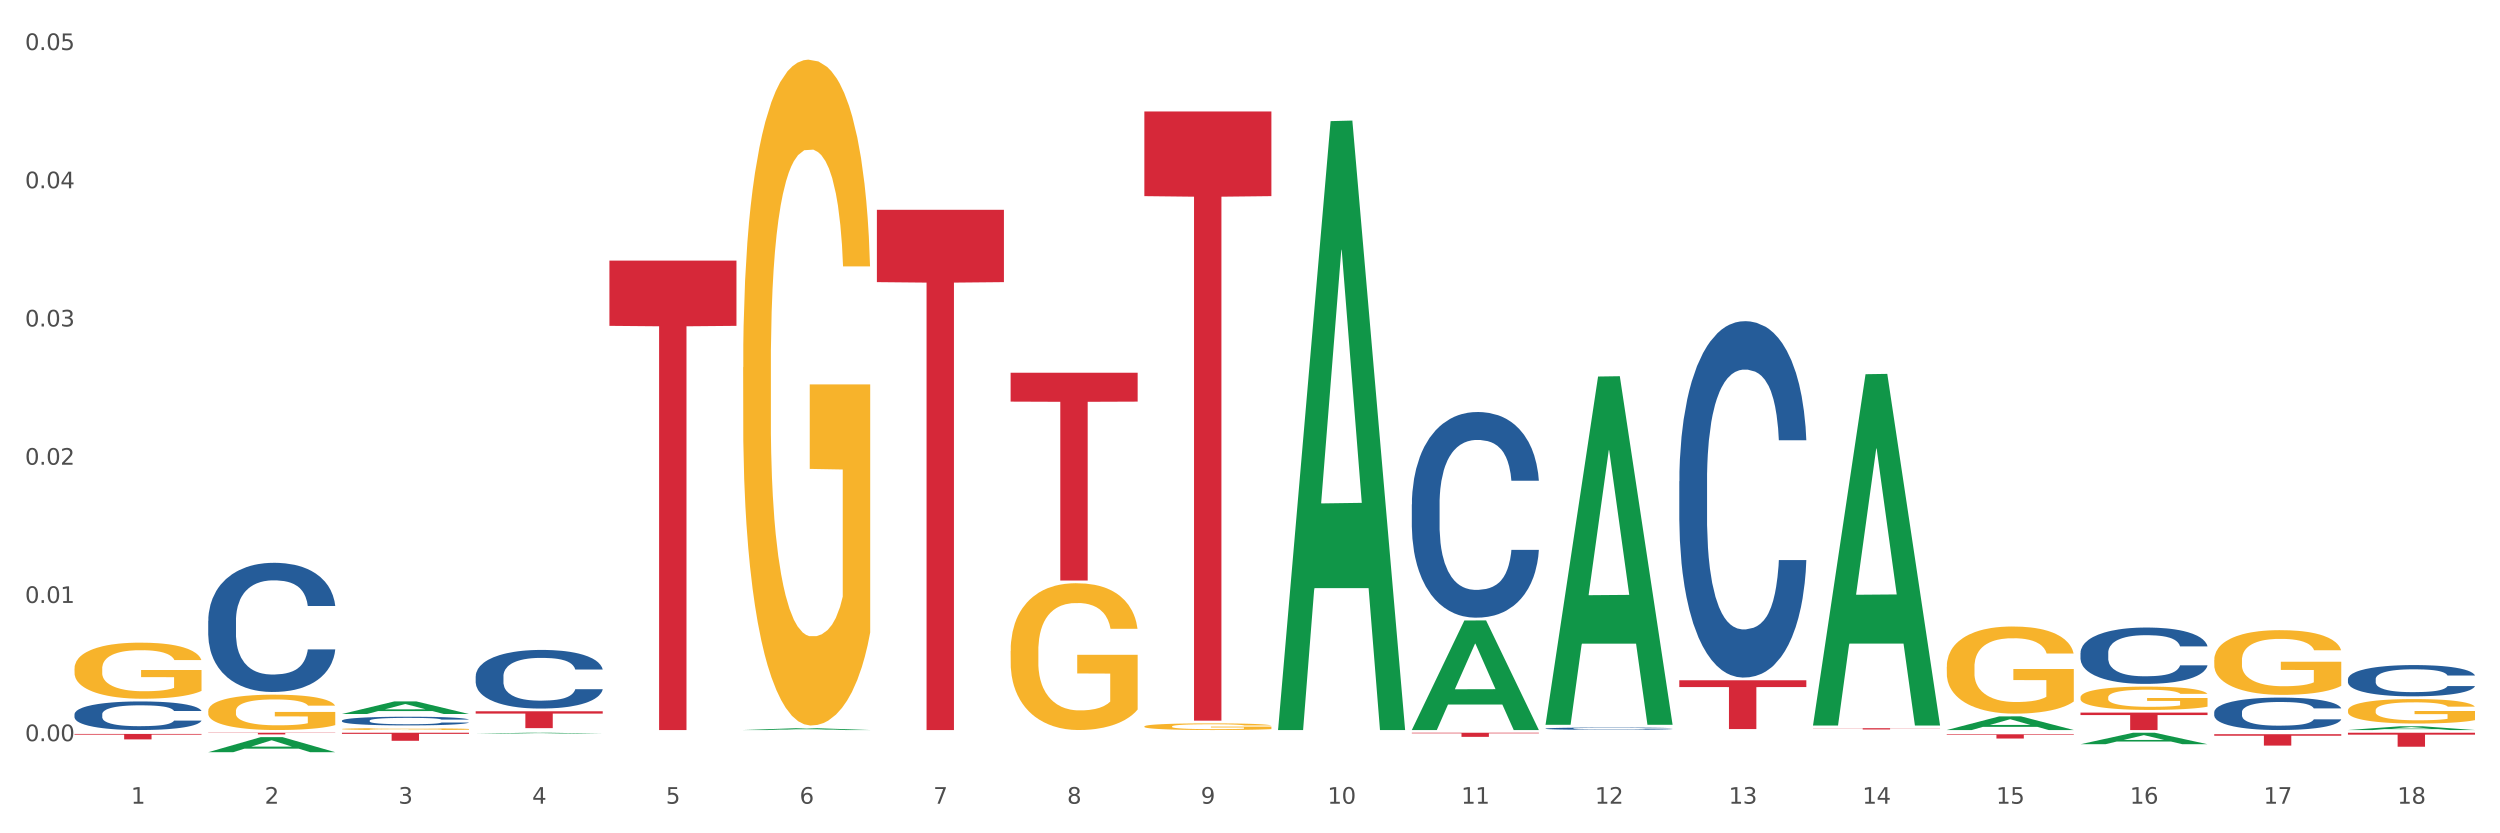
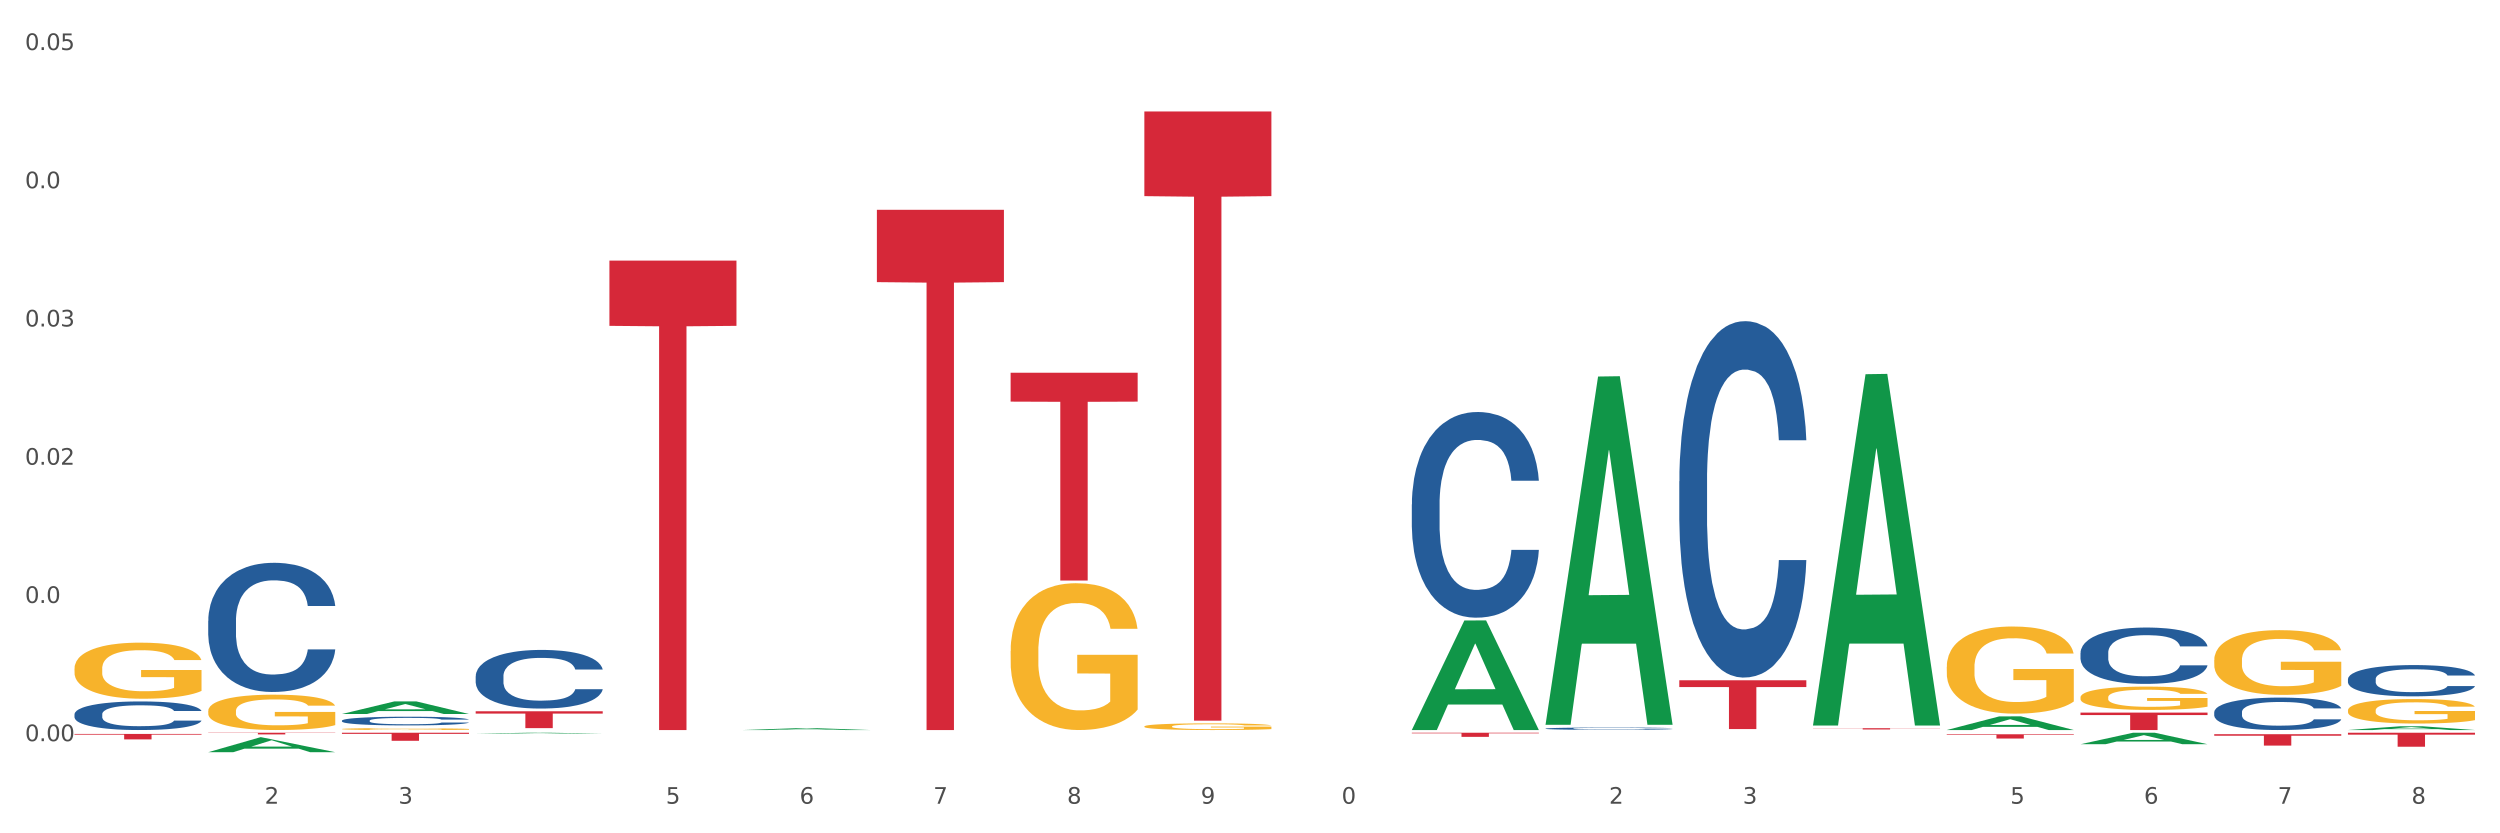
<svg xmlns="http://www.w3.org/2000/svg" xmlns:xlink="http://www.w3.org/1999/xlink" width="1080pt" height="360pt" viewBox="0 0 1080 360" version="1.1">
  <rect x="0" y="0" width="1080" height="360" fill="#333333" stroke="none" />
  <defs>
    <style type="text/css">*{stroke-linejoin: round; stroke-linecap: butt}</style>
  </defs>
  <g id="figure_1">
    <g id="patch_1">
      <path d="M 0 360  L 1080 360  L 1080 0  L 0 0  z " style="fill: #ffffff; stroke: #ffffff; stroke-linejoin: miter" />
    </g>
    <g id="axes_1">
      <g id="matplotlib.axis_1">
        <g id="xtick_1">
          <g id="text_1">
            <g style="fill: #4d4d4d" transform="translate(56.563 347.204) scale(0.096 -0.096)">
              <defs>
-                 <path id="DejaVuSans-31" d="M 794 531  L 1825 531  L 1825 4091  L 703 3866  L 703 4441  L 1819 4666  L 2450 4666  L 2450 531  L 3481 531  L 3481 0  L 794 0  L 794 531  z " transform="scale(0.016)" />
-               </defs>
+                 </defs>
              <use xlink:href="#DejaVuSans-31" />
            </g>
          </g>
        </g>
        <g id="xtick_2">
          <g id="text_2">
            <g style="fill: #4d4d4d" transform="translate(114.336 347.204) scale(0.096 -0.096)">
              <defs>
                <path id="DejaVuSans-32" d="M 1228 531  L 3431 531  L 3431 0  L 469 0  L 469 531  Q 828 903 1448 1529  Q 2069 2156 2228 2338  Q 2531 2678 2651 2914  Q 2772 3150 2772 3378  Q 2772 3750 2511 3984  Q 2250 4219 1831 4219  Q 1534 4219 1204 4116  Q 875 4013 500 3803  L 500 4441  Q 881 4594 1212 4672  Q 1544 4750 1819 4750  Q 2544 4750 2975 4387  Q 3406 4025 3406 3419  Q 3406 3131 3298 2873  Q 3191 2616 2906 2266  Q 2828 2175 2409 1742  Q 1991 1309 1228 531  z " transform="scale(0.016)" />
              </defs>
              <use xlink:href="#DejaVuSans-32" />
            </g>
          </g>
        </g>
        <g id="xtick_3">
          <g id="text_3">
            <g style="fill: #4d4d4d" transform="translate(172.109 347.204) scale(0.096 -0.096)">
              <defs>
                <path id="DejaVuSans-33" d="M 2597 2516  Q 3050 2419 3304 2112  Q 3559 1806 3559 1356  Q 3559 666 3084 287  Q 2609 -91 1734 -91  Q 1441 -91 1130 -33  Q 819 25 488 141  L 488 750  Q 750 597 1062 519  Q 1375 441 1716 441  Q 2309 441 2620 675  Q 2931 909 2931 1356  Q 2931 1769 2642 2001  Q 2353 2234 1838 2234  L 1294 2234  L 1294 2753  L 1863 2753  Q 2328 2753 2575 2939  Q 2822 3125 2822 3475  Q 2822 3834 2567 4026  Q 2313 4219 1838 4219  Q 1578 4219 1281 4162  Q 984 4106 628 3988  L 628 4550  Q 988 4650 1302 4700  Q 1616 4750 1894 4750  Q 2613 4750 3031 4423  Q 3450 4097 3450 3541  Q 3450 3153 3228 2886  Q 3006 2619 2597 2516  z " transform="scale(0.016)" />
              </defs>
              <use xlink:href="#DejaVuSans-33" />
            </g>
          </g>
        </g>
        <g id="xtick_4">
          <g id="text_4">
            <g style="fill: #4d4d4d" transform="translate(229.882 347.204) scale(0.096 -0.096)">
              <defs>
-                 <path id="DejaVuSans-34" d="M 2419 4116  L 825 1625  L 2419 1625  L 2419 4116  z M 2253 4666  L 3047 4666  L 3047 1625  L 3713 1625  L 3713 1100  L 3047 1100  L 3047 0  L 2419 0  L 2419 1100  L 313 1100  L 313 1709  L 2253 4666  z " transform="scale(0.016)" />
-               </defs>
+                 </defs>
              <use xlink:href="#DejaVuSans-34" />
            </g>
          </g>
        </g>
        <g id="xtick_5">
          <g id="text_5">
            <g style="fill: #4d4d4d" transform="translate(287.655 347.204) scale(0.096 -0.096)">
              <defs>
                <path id="DejaVuSans-35" d="M 691 4666  L 3169 4666  L 3169 4134  L 1269 4134  L 1269 2991  Q 1406 3038 1543 3061  Q 1681 3084 1819 3084  Q 2600 3084 3056 2656  Q 3513 2228 3513 1497  Q 3513 744 3044 326  Q 2575 -91 1722 -91  Q 1428 -91 1123 -41  Q 819 9 494 109  L 494 744  Q 775 591 1075 516  Q 1375 441 1709 441  Q 2250 441 2565 725  Q 2881 1009 2881 1497  Q 2881 1984 2565 2268  Q 2250 2553 1709 2553  Q 1456 2553 1204 2497  Q 953 2441 691 2322  L 691 4666  z " transform="scale(0.016)" />
              </defs>
              <use xlink:href="#DejaVuSans-35" />
            </g>
          </g>
        </g>
        <g id="xtick_6">
          <g id="text_6">
            <g style="fill: #4d4d4d" transform="translate(345.428 347.204) scale(0.096 -0.096)">
              <defs>
                <path id="DejaVuSans-36" d="M 2113 2584  Q 1688 2584 1439 2293  Q 1191 2003 1191 1497  Q 1191 994 1439 701  Q 1688 409 2113 409  Q 2538 409 2786 701  Q 3034 994 3034 1497  Q 3034 2003 2786 2293  Q 2538 2584 2113 2584  z M 3366 4563  L 3366 3988  Q 3128 4100 2886 4159  Q 2644 4219 2406 4219  Q 1781 4219 1451 3797  Q 1122 3375 1075 2522  Q 1259 2794 1537 2939  Q 1816 3084 2150 3084  Q 2853 3084 3261 2657  Q 3669 2231 3669 1497  Q 3669 778 3244 343  Q 2819 -91 2113 -91  Q 1303 -91 875 529  Q 447 1150 447 2328  Q 447 3434 972 4092  Q 1497 4750 2381 4750  Q 2619 4750 2861 4703  Q 3103 4656 3366 4563  z " transform="scale(0.016)" />
              </defs>
              <use xlink:href="#DejaVuSans-36" />
            </g>
          </g>
        </g>
        <g id="xtick_7">
          <g id="text_7">
            <g style="fill: #4d4d4d" transform="translate(403.201 347.204) scale(0.096 -0.096)">
              <defs>
                <path id="DejaVuSans-37" d="M 525 4666  L 3525 4666  L 3525 4397  L 1831 0  L 1172 0  L 2766 4134  L 525 4134  L 525 4666  z " transform="scale(0.016)" />
              </defs>
              <use xlink:href="#DejaVuSans-37" />
            </g>
          </g>
        </g>
        <g id="xtick_8">
          <g id="text_8">
            <g style="fill: #4d4d4d" transform="translate(460.974 347.204) scale(0.096 -0.096)">
              <defs>
                <path id="DejaVuSans-38" d="M 2034 2216  Q 1584 2216 1326 1975  Q 1069 1734 1069 1313  Q 1069 891 1326 650  Q 1584 409 2034 409  Q 2484 409 2743 651  Q 3003 894 3003 1313  Q 3003 1734 2745 1975  Q 2488 2216 2034 2216  z M 1403 2484  Q 997 2584 770 2862  Q 544 3141 544 3541  Q 544 4100 942 4425  Q 1341 4750 2034 4750  Q 2731 4750 3128 4425  Q 3525 4100 3525 3541  Q 3525 3141 3298 2862  Q 3072 2584 2669 2484  Q 3125 2378 3379 2068  Q 3634 1759 3634 1313  Q 3634 634 3220 271  Q 2806 -91 2034 -91  Q 1263 -91 848 271  Q 434 634 434 1313  Q 434 1759 690 2068  Q 947 2378 1403 2484  z M 1172 3481  Q 1172 3119 1398 2916  Q 1625 2713 2034 2713  Q 2441 2713 2670 2916  Q 2900 3119 2900 3481  Q 2900 3844 2670 4047  Q 2441 4250 2034 4250  Q 1625 4250 1398 4047  Q 1172 3844 1172 3481  z " transform="scale(0.016)" />
              </defs>
              <use xlink:href="#DejaVuSans-38" />
            </g>
          </g>
        </g>
        <g id="xtick_9">
          <g id="text_9">
            <g style="fill: #4d4d4d" transform="translate(518.747 347.204) scale(0.096 -0.096)">
              <defs>
                <path id="DejaVuSans-39" d="M 703 97  L 703 672  Q 941 559 1184 500  Q 1428 441 1663 441  Q 2288 441 2617 861  Q 2947 1281 2994 2138  Q 2813 1869 2534 1725  Q 2256 1581 1919 1581  Q 1219 1581 811 2004  Q 403 2428 403 3163  Q 403 3881 828 4315  Q 1253 4750 1959 4750  Q 2769 4750 3195 4129  Q 3622 3509 3622 2328  Q 3622 1225 3098 567  Q 2575 -91 1691 -91  Q 1453 -91 1209 -44  Q 966 3 703 97  z M 1959 2075  Q 2384 2075 2632 2365  Q 2881 2656 2881 3163  Q 2881 3666 2632 3958  Q 2384 4250 1959 4250  Q 1534 4250 1286 3958  Q 1038 3666 1038 3163  Q 1038 2656 1286 2365  Q 1534 2075 1959 2075  z " transform="scale(0.016)" />
              </defs>
              <use xlink:href="#DejaVuSans-39" />
            </g>
          </g>
        </g>
        <g id="xtick_10">
          <g id="text_10">
            <g style="fill: #4d4d4d" transform="translate(573.466 347.204) scale(0.096 -0.096)">
              <defs>
                <path id="DejaVuSans-30" d="M 2034 4250  Q 1547 4250 1301 3770  Q 1056 3291 1056 2328  Q 1056 1369 1301 889  Q 1547 409 2034 409  Q 2525 409 2770 889  Q 3016 1369 3016 2328  Q 3016 3291 2770 3770  Q 2525 4250 2034 4250  z M 2034 4750  Q 2819 4750 3233 4129  Q 3647 3509 3647 2328  Q 3647 1150 3233 529  Q 2819 -91 2034 -91  Q 1250 -91 836 529  Q 422 1150 422 2328  Q 422 3509 836 4129  Q 1250 4750 2034 4750  z " transform="scale(0.016)" />
              </defs>
              <use xlink:href="#DejaVuSans-31" />
              <use xlink:href="#DejaVuSans-30" transform="translate(63.623 0)" />
            </g>
          </g>
        </g>
        <g id="xtick_11">
          <g id="text_11">
            <g style="fill: #4d4d4d" transform="translate(631.239 347.204) scale(0.096 -0.096)">
              <use xlink:href="#DejaVuSans-31" />
              <use xlink:href="#DejaVuSans-31" transform="translate(63.623 0)" />
            </g>
          </g>
        </g>
        <g id="xtick_12">
          <g id="text_12">
            <g style="fill: #4d4d4d" transform="translate(689.012 347.204) scale(0.096 -0.096)">
              <use xlink:href="#DejaVuSans-31" />
              <use xlink:href="#DejaVuSans-32" transform="translate(63.623 0)" />
            </g>
          </g>
        </g>
        <g id="xtick_13">
          <g id="text_13">
            <g style="fill: #4d4d4d" transform="translate(746.785 347.204) scale(0.096 -0.096)">
              <use xlink:href="#DejaVuSans-31" />
              <use xlink:href="#DejaVuSans-33" transform="translate(63.623 0)" />
            </g>
          </g>
        </g>
        <g id="xtick_14">
          <g id="text_14">
            <g style="fill: #4d4d4d" transform="translate(804.558 347.204) scale(0.096 -0.096)">
              <use xlink:href="#DejaVuSans-31" />
              <use xlink:href="#DejaVuSans-34" transform="translate(63.623 0)" />
            </g>
          </g>
        </g>
        <g id="xtick_15">
          <g id="text_15">
            <g style="fill: #4d4d4d" transform="translate(862.331 347.204) scale(0.096 -0.096)">
              <use xlink:href="#DejaVuSans-31" />
              <use xlink:href="#DejaVuSans-35" transform="translate(63.623 0)" />
            </g>
          </g>
        </g>
        <g id="xtick_16">
          <g id="text_16">
            <g style="fill: #4d4d4d" transform="translate(920.104 347.204) scale(0.096 -0.096)">
              <use xlink:href="#DejaVuSans-31" />
              <use xlink:href="#DejaVuSans-36" transform="translate(63.623 0)" />
            </g>
          </g>
        </g>
        <g id="xtick_17">
          <g id="text_17">
            <g style="fill: #4d4d4d" transform="translate(977.877 347.204) scale(0.096 -0.096)">
              <use xlink:href="#DejaVuSans-31" />
              <use xlink:href="#DejaVuSans-37" transform="translate(63.623 0)" />
            </g>
          </g>
        </g>
        <g id="xtick_18">
          <g id="text_18">
            <g style="fill: #4d4d4d" transform="translate(1035.65 347.204) scale(0.096 -0.096)">
              <use xlink:href="#DejaVuSans-31" />
              <use xlink:href="#DejaVuSans-38" transform="translate(63.623 0)" />
            </g>
          </g>
        </g>
        <g id="xtick_19" />
        <g id="xtick_20" />
        <g id="xtick_21" />
        <g id="xtick_22" />
        <g id="xtick_23" />
        <g id="xtick_24" />
        <g id="xtick_25" />
        <g id="xtick_26" />
        <g id="xtick_27" />
        <g id="xtick_28" />
        <g id="xtick_29" />
        <g id="xtick_30" />
        <g id="xtick_31" />
        <g id="xtick_32" />
        <g id="xtick_33" />
        <g id="xtick_34" />
        <g id="xtick_35" />
      </g>
      <g id="matplotlib.axis_2">
        <g id="ytick_1">
          <g id="text_19">
            <g style="fill: #4d4d4d" transform="translate(10.8 320.187) scale(0.096 -0.096)">
              <defs>
                <path id="DejaVuSans-2e" d="M 684 794  L 1344 794  L 1344 0  L 684 0  L 684 794  z " transform="scale(0.016)" />
              </defs>
              <use xlink:href="#DejaVuSans-30" />
              <use xlink:href="#DejaVuSans-2e" transform="translate(63.623 0)" />
              <use xlink:href="#DejaVuSans-30" transform="translate(95.41 0)" />
              <use xlink:href="#DejaVuSans-30" transform="translate(159.033 0)" />
            </g>
          </g>
        </g>
        <g id="ytick_2">
          <g id="text_20">
            <g style="fill: #4d4d4d" transform="translate(10.8 260.472) scale(0.096 -0.096)">
              <use xlink:href="#DejaVuSans-30" />
              <use xlink:href="#DejaVuSans-2e" transform="translate(63.623 0)" />
              <use xlink:href="#DejaVuSans-30" transform="translate(95.41 0)" />
              <use xlink:href="#DejaVuSans-31" transform="translate(159.033 0)" />
            </g>
          </g>
        </g>
        <g id="ytick_3">
          <g id="text_21">
            <g style="fill: #4d4d4d" transform="translate(10.8 200.757) scale(0.096 -0.096)">
              <use xlink:href="#DejaVuSans-30" />
              <use xlink:href="#DejaVuSans-2e" transform="translate(63.623 0)" />
              <use xlink:href="#DejaVuSans-30" transform="translate(95.41 0)" />
              <use xlink:href="#DejaVuSans-32" transform="translate(159.033 0)" />
            </g>
          </g>
        </g>
        <g id="ytick_4">
          <g id="text_22">
            <g style="fill: #4d4d4d" transform="translate(10.8 141.043) scale(0.096 -0.096)">
              <use xlink:href="#DejaVuSans-30" />
              <use xlink:href="#DejaVuSans-2e" transform="translate(63.623 0)" />
              <use xlink:href="#DejaVuSans-30" transform="translate(95.41 0)" />
              <use xlink:href="#DejaVuSans-33" transform="translate(159.033 0)" />
            </g>
          </g>
        </g>
        <g id="ytick_5">
          <g id="text_23">
            <g style="fill: #4d4d4d" transform="translate(10.8 81.328) scale(0.096 -0.096)">
              <use xlink:href="#DejaVuSans-30" />
              <use xlink:href="#DejaVuSans-2e" transform="translate(63.623 0)" />
              <use xlink:href="#DejaVuSans-30" transform="translate(95.41 0)" />
              <use xlink:href="#DejaVuSans-34" transform="translate(159.033 0)" />
            </g>
          </g>
        </g>
        <g id="ytick_6">
          <g id="text_24">
            <g style="fill: #4d4d4d" transform="translate(10.8 21.614) scale(0.096 -0.096)">
              <use xlink:href="#DejaVuSans-30" />
              <use xlink:href="#DejaVuSans-2e" transform="translate(63.623 0)" />
              <use xlink:href="#DejaVuSans-30" transform="translate(95.41 0)" />
              <use xlink:href="#DejaVuSans-35" transform="translate(159.033 0)" />
            </g>
          </g>
        </g>
        <g id="ytick_7" />
        <g id="ytick_8" />
        <g id="ytick_9" />
        <g id="ytick_10" />
        <g id="ytick_11" />
      </g>
      <g id="PolyCollection_1">
-         <path d="M 89.948 324.937  L 90.005 324.931  L 112.637 318.437  L 122.03 318.431  L 144.832 324.95  L 133.969 324.95  L 129.046 323.432  L 105.678 323.432  L 105.508 323.456  L 100.755 324.95  L 89.948 324.95  L 89.948 324.937  L 108.62 322.526  L 126.104 322.52  L 117.447 319.82  L 117.334 319.808  L 117.22 319.826  L 108.563 322.52  L 108.62 322.526  L 89.948 324.937  z " clip-path="url(#pef8eeb6719)" style="fill: #109648" />
+         <path d="M 89.948 324.937  L 90.005 324.931  L 112.637 318.437  L 144.832 324.95  L 133.969 324.95  L 129.046 323.432  L 105.678 323.432  L 105.508 323.456  L 100.755 324.95  L 89.948 324.95  L 89.948 324.937  L 108.62 322.526  L 126.104 322.52  L 117.447 319.82  L 117.334 319.808  L 117.22 319.826  L 108.563 322.52  L 108.62 322.526  L 89.948 324.937  z " clip-path="url(#pef8eeb6719)" style="fill: #109648" />
        <path d="M 147.721 308.442  L 147.778 308.437  L 170.41 302.995  L 179.803 302.99  L 202.605 308.453  L 191.742 308.453  L 186.819 307.181  L 163.451 307.181  L 163.281 307.201  L 158.528 308.453  L 147.721 308.453  L 147.721 308.442  L 166.393 306.421  L 183.877 306.416  L 175.22 304.154  L 175.107 304.144  L 174.993 304.159  L 166.336 306.416  L 166.393 306.421  L 147.721 308.442  z " clip-path="url(#pef8eeb6719)" style="fill: #109648" />
        <path d="M 205.494 316.94  L 205.551 316.94  L 228.183 316.54  L 237.576 316.539  L 260.378 316.941  L 249.515 316.941  L 244.592 316.847  L 221.224 316.847  L 221.054 316.849  L 216.301 316.941  L 205.494 316.941  L 205.494 316.94  L 224.166 316.791  L 241.65 316.791  L 232.993 316.625  L 232.88 316.624  L 232.766 316.625  L 224.109 316.791  L 224.166 316.791  L 205.494 316.94  z " clip-path="url(#pef8eeb6719)" style="fill: #109648" />
        <path d="M 321.04 315.375  L 321.096 315.374  L 343.729 314.589  L 353.122 314.589  L 375.924 315.376  L 365.061 315.376  L 360.138 315.193  L 336.77 315.193  L 336.6 315.196  L 331.847 315.376  L 321.04 315.376  L 321.04 315.375  L 339.712 315.083  L 357.196 315.083  L 348.539 314.756  L 348.425 314.755  L 348.312 314.757  L 339.655 315.083  L 339.712 315.083  L 321.04 315.375  z " clip-path="url(#pef8eeb6719)" style="fill: #109648" />
-         <path d="M 552.132 314.882  L 552.188 314.635  L 574.821 52.328  L 584.214 52.081  L 607.016 315.376  L 596.152 315.376  L 591.23 254.064  L 567.862 254.064  L 567.692 255.053  L 562.939 315.376  L 552.132 315.376  L 552.132 314.882  L 570.804 217.475  L 588.288 217.228  L 579.631 108.201  L 579.517 107.707  L 579.404 108.448  L 570.747 217.228  L 570.804 217.475  L 552.132 314.882  z " clip-path="url(#pef8eeb6719)" style="fill: #109648" />
        <path d="M 609.905 315.287  L 609.961 315.243  L 632.594 268.051  L 641.987 268.006  L 664.789 315.376  L 653.925 315.376  L 649.003 304.346  L 625.635 304.346  L 625.465 304.523  L 620.712 315.376  L 609.905 315.376  L 609.905 315.287  L 628.577 297.763  L 646.061 297.718  L 637.404 278.103  L 637.29 278.014  L 637.177 278.148  L 628.52 297.718  L 628.577 297.763  L 609.905 315.287  z " clip-path="url(#pef8eeb6719)" style="fill: #109648" />
        <path d="M 436.586 281.259  L 436.651 281.201  L 436.651 279.116  L 436.78 277.32  L 437.428 272.976  L 438.4 269.385  L 439.113 267.473  L 439.826 265.909  L 440.668 264.345  L 441.705 262.723  L 443.584 260.348  L 444.75 259.132  L 446.176 257.858  L 448.768 256.004  L 450.647 254.962  L 452.591 254.093  L 455.766 253.05  L 457.84 252.587  L 460.043 252.239  L 462.7 252.007  L 464.708 251.949  L 469.115 252.123  L 472.873 252.645  L 474.687 253.05  L 477.02 253.745  L 478.251 254.209  L 480.26 255.135  L 482.334 256.352  L 483.759 257.394  L 485.898 259.364  L 487.517 261.333  L 489.008 263.766  L 489.785 265.446  L 490.369 267.01  L 490.887 268.805  L 491.405 271.644  L 479.742 271.644  L 479.288 269.616  L 478.575 267.705  L 477.539 265.851  L 476.631 264.693  L 475.076 263.245  L 473.651 262.318  L 472.16 261.623  L 470.346 261.044  L 468.92 260.754  L 466.912 260.522  L 462.959 260.58  L 460.302 261.044  L 458.488 261.623  L 457.321 262.144  L 456.285 262.723  L 455.118 263.534  L 453.757 264.751  L 452.785 265.851  L 451.814 267.241  L 451.036 268.632  L 450.323 270.253  L 449.74 271.991  L 449.286 273.787  L 448.898 275.988  L 448.574 279.637  L 448.574 287.573  L 448.703 289.368  L 449.027 291.743  L 449.416 293.539  L 450.064 295.682  L 450.647 297.13  L 451.749 299.215  L 452.98 300.953  L 453.952 302.054  L 454.924 302.981  L 456.609 304.255  L 458.488 305.297  L 460.108 305.935  L 462.311 306.514  L 463.801 306.746  L 465.097 306.861  L 468.272 306.861  L 470.54 306.688  L 473.067 306.282  L 475.011 305.761  L 476.631 305.124  L 478.446 304.081  L 479.612 303.096  L 479.612 290.99  L 465.356 290.932  L 465.356 282.881  L 491.47 282.881  L 491.47 306.514  L 490.369 307.73  L 489.137 308.831  L 487.841 309.816  L 485.898 311.032  L 483.565 312.19  L 481.491 313.001  L 479.288 313.696  L 476.696 314.334  L 473.327 314.913  L 471.253 315.145  L 468.661 315.318  L 465.616 315.376  L 462.959 315.26  L 460.367 314.971  L 457.645 314.449  L 454.989 313.696  L 452.98 312.943  L 450.971 312.017  L 448.833 310.8  L 447.148 309.642  L 445.852 308.599  L 444.426 307.267  L 442.871 305.529  L 441.705 303.965  L 440.668 302.343  L 439.567 300.258  L 438.789 298.462  L 438.011 296.203  L 437.558 294.524  L 437.039 291.917  L 436.651 288.268  L 436.586 281.259  z " clip-path="url(#pef8eeb6719)" style="fill: #f7b32b" />
-         <path d="M 321.04 158.69  L 321.105 158.427  L 321.105 148.97  L 321.234 140.826  L 321.882 121.123  L 322.854 104.835  L 323.567 96.165  L 324.28 89.072  L 325.122 81.979  L 326.159 74.623  L 328.038 63.852  L 329.205 58.335  L 330.63 52.556  L 333.222 44.149  L 335.101 39.42  L 337.045 35.48  L 340.22 30.751  L 342.294 28.649  L 344.497 27.073  L 347.154 26.022  L 349.162 25.759  L 353.569 26.548  L 357.327 28.912  L 359.141 30.751  L 361.474 33.903  L 362.705 36.005  L 364.714 40.208  L 366.788 45.725  L 368.213 50.454  L 370.352 59.386  L 371.972 68.318  L 373.462 79.352  L 374.239 86.971  L 374.823 94.064  L 375.341 102.208  L 375.859 115.08  L 364.196 115.08  L 363.742 105.886  L 363.029 97.216  L 361.993 88.81  L 361.085 83.555  L 359.53 76.988  L 358.105 72.784  L 356.614 69.632  L 354.8 67.005  L 353.374 65.691  L 351.366 64.64  L 347.413 64.903  L 344.756 67.005  L 342.942 69.632  L 341.775 71.996  L 340.739 74.623  L 339.572 78.301  L 338.212 83.818  L 337.24 88.81  L 336.268 95.115  L 335.49 101.42  L 334.777 108.775  L 334.194 116.657  L 333.74 124.801  L 333.352 134.784  L 333.028 151.334  L 333.028 187.325  L 333.157 195.469  L 333.481 206.24  L 333.87 214.384  L 334.518 224.104  L 335.101 230.672  L 336.203 240.13  L 337.434 248.011  L 338.406 253.002  L 339.378 257.206  L 341.063 262.985  L 342.942 267.714  L 344.562 270.604  L 346.765 273.231  L 348.255 274.282  L 349.551 274.807  L 352.726 274.807  L 354.994 274.019  L 357.521 272.18  L 359.465 269.816  L 361.085 266.926  L 362.9 262.197  L 364.066 257.731  L 364.066 202.825  L 349.81 202.562  L 349.81 166.046  L 375.924 166.046  L 375.924 273.231  L 374.823 278.748  L 373.591 283.739  L 372.296 288.205  L 370.352 293.722  L 368.019 298.976  L 365.945 302.654  L 363.742 305.807  L 361.15 308.697  L 357.781 311.324  L 355.707 312.375  L 353.115 313.163  L 350.07 313.425  L 347.413 312.9  L 344.821 311.586  L 342.099 309.222  L 339.443 305.807  L 337.434 302.392  L 335.425 298.188  L 333.287 292.671  L 331.602 287.417  L 330.306 282.689  L 328.881 276.646  L 327.325 268.765  L 326.159 261.672  L 325.122 254.316  L 324.021 244.858  L 323.243 236.714  L 322.465 226.469  L 322.012 218.85  L 321.493 207.028  L 321.105 190.478  L 321.04 158.69  z " clip-path="url(#pef8eeb6719)" style="fill: #f7b32b" />
        <path d="M 667.678 312.844  L 667.734 312.703  L 690.367 162.66  L 699.76 162.519  L 722.562 313.127  L 711.698 313.127  L 706.776 278.056  L 683.408 278.056  L 683.238 278.621  L 678.485 313.127  L 667.678 313.127  L 667.678 312.844  L 686.35 257.126  L 703.834 256.985  L 695.177 194.62  L 695.063 194.337  L 694.95 194.762  L 686.293 256.985  L 686.35 257.126  L 667.678 312.844  z " clip-path="url(#pef8eeb6719)" style="fill: #109648" />
        <path d="M 1014.316 306.88  L 1014.38 306.871  L 1014.38 306.522  L 1014.51 306.223  L 1015.158 305.497  L 1016.13 304.898  L 1016.843 304.579  L 1017.556 304.317  L 1018.398 304.056  L 1019.435 303.785  L 1021.314 303.389  L 1022.48 303.186  L 1023.906 302.973  L 1026.498 302.664  L 1028.377 302.489  L 1030.321 302.344  L 1033.496 302.17  L 1035.57 302.093  L 1037.773 302.035  L 1040.429 301.996  L 1042.438 301.987  L 1046.845 302.016  L 1050.603 302.103  L 1052.417 302.17  L 1054.75 302.286  L 1055.981 302.364  L 1057.99 302.518  L 1060.063 302.722  L 1061.489 302.896  L 1063.627 303.225  L 1065.247 303.553  L 1066.738 303.96  L 1067.515 304.24  L 1068.098 304.501  L 1068.617 304.801  L 1069.135 305.275  L 1057.471 305.275  L 1057.018 304.936  L 1056.305 304.617  L 1055.268 304.308  L 1054.361 304.114  L 1052.806 303.873  L 1051.38 303.718  L 1049.89 303.602  L 1048.076 303.505  L 1046.65 303.457  L 1044.641 303.418  L 1040.689 303.428  L 1038.032 303.505  L 1036.218 303.602  L 1035.051 303.689  L 1034.014 303.785  L 1032.848 303.921  L 1031.487 304.124  L 1030.515 304.308  L 1029.543 304.54  L 1028.766 304.772  L 1028.053 305.043  L 1027.47 305.333  L 1027.016 305.633  L 1026.627 306  L 1026.303 306.61  L 1026.303 307.935  L 1026.433 308.234  L 1026.757 308.631  L 1027.146 308.931  L 1027.794 309.289  L 1028.377 309.53  L 1029.479 309.879  L 1030.71 310.169  L 1031.682 310.352  L 1032.654 310.507  L 1034.338 310.72  L 1036.218 310.894  L 1037.838 311  L 1040.041 311.097  L 1041.531 311.136  L 1042.827 311.155  L 1046.002 311.155  L 1048.27 311.126  L 1050.797 311.058  L 1052.741 310.971  L 1054.361 310.865  L 1056.176 310.691  L 1057.342 310.526  L 1057.342 308.505  L 1043.086 308.495  L 1043.086 307.151  L 1069.2 307.151  L 1069.2 311.097  L 1068.098 311.3  L 1066.867 311.484  L 1065.571 311.648  L 1063.627 311.851  L 1061.295 312.045  L 1059.221 312.18  L 1057.018 312.296  L 1054.426 312.403  L 1051.056 312.499  L 1048.983 312.538  L 1046.391 312.567  L 1043.345 312.577  L 1040.689 312.558  L 1038.097 312.509  L 1035.375 312.422  L 1032.718 312.296  L 1030.71 312.171  L 1028.701 312.016  L 1026.563 311.813  L 1024.878 311.619  L 1023.582 311.445  L 1022.156 311.223  L 1020.601 310.933  L 1019.435 310.672  L 1018.398 310.401  L 1017.296 310.053  L 1016.519 309.753  L 1015.741 309.376  L 1015.288 309.095  L 1014.769 308.66  L 1014.38 308.051  L 1014.316 306.88  z " clip-path="url(#pef8eeb6719)" style="fill: #f7b32b" />
        <path d="M 956.543 285.15  L 956.607 285.124  L 956.607 284.205  L 956.737 283.413  L 957.385 281.498  L 958.357 279.914  L 959.07 279.071  L 959.783 278.382  L 960.625 277.692  L 961.662 276.977  L 963.541 275.93  L 964.707 275.394  L 966.133 274.832  L 968.725 274.014  L 970.604 273.555  L 972.548 273.172  L 975.723 272.712  L 977.797 272.508  L 980 272.354  L 982.656 272.252  L 984.665 272.227  L 989.072 272.303  L 992.83 272.533  L 994.644 272.712  L 996.977 273.018  L 998.208 273.223  L 1000.217 273.631  L 1002.29 274.168  L 1003.716 274.627  L 1005.854 275.496  L 1007.474 276.364  L 1008.965 277.437  L 1009.742 278.177  L 1010.325 278.867  L 1010.844 279.659  L 1011.362 280.91  L 999.698 280.91  L 999.245 280.016  L 998.532 279.173  L 997.495 278.356  L 996.588 277.845  L 995.033 277.207  L 993.607 276.798  L 992.117 276.492  L 990.303 276.236  L 988.877 276.109  L 986.868 276.007  L 982.916 276.032  L 980.259 276.236  L 978.445 276.492  L 977.278 276.722  L 976.241 276.977  L 975.075 277.335  L 973.714 277.871  L 972.742 278.356  L 971.77 278.969  L 970.993 279.582  L 970.28 280.297  L 969.697 281.063  L 969.243 281.855  L 968.854 282.826  L 968.53 284.435  L 968.53 287.933  L 968.66 288.725  L 968.984 289.772  L 969.373 290.564  L 970.021 291.509  L 970.604 292.148  L 971.706 293.067  L 972.937 293.833  L 973.909 294.318  L 974.881 294.727  L 976.565 295.289  L 978.445 295.749  L 980.065 296.03  L 982.268 296.285  L 983.758 296.387  L 985.054 296.438  L 988.229 296.438  L 990.497 296.362  L 993.024 296.183  L 994.968 295.953  L 996.588 295.672  L 998.403 295.212  L 999.569 294.778  L 999.569 289.44  L 985.313 289.415  L 985.313 285.865  L 1011.427 285.865  L 1011.427 296.285  L 1010.325 296.821  L 1009.094 297.307  L 1007.798 297.741  L 1005.854 298.277  L 1003.522 298.788  L 1001.448 299.145  L 999.245 299.452  L 996.653 299.733  L 993.283 299.988  L 991.21 300.09  L 988.618 300.167  L 985.572 300.192  L 982.916 300.141  L 980.324 300.014  L 977.602 299.784  L 974.945 299.452  L 972.937 299.12  L 970.928 298.711  L 968.79 298.175  L 967.105 297.664  L 965.809 297.204  L 964.383 296.617  L 962.828 295.851  L 961.662 295.161  L 960.625 294.446  L 959.523 293.527  L 958.746 292.735  L 957.968 291.739  L 957.515 290.998  L 956.996 289.849  L 956.607 288.24  L 956.543 285.15  z " clip-path="url(#pef8eeb6719)" style="fill: #f7b32b" />
        <path d="M 898.77 301.266  L 898.835 301.256  L 898.835 300.925  L 898.964 300.639  L 899.612 299.949  L 900.584 299.378  L 901.297 299.074  L 902.01 298.826  L 902.852 298.577  L 903.889 298.319  L 905.768 297.942  L 906.934 297.748  L 908.36 297.546  L 910.952 297.251  L 912.831 297.085  L 914.775 296.947  L 917.95 296.782  L 920.024 296.708  L 922.227 296.653  L 924.884 296.616  L 926.892 296.607  L 931.299 296.634  L 935.057 296.717  L 936.871 296.782  L 939.204 296.892  L 940.435 296.966  L 942.444 297.113  L 944.517 297.306  L 945.943 297.472  L 948.081 297.785  L 949.701 298.098  L 951.192 298.485  L 951.969 298.752  L 952.552 299.001  L 953.071 299.286  L 953.589 299.737  L 941.926 299.737  L 941.472 299.415  L 940.759 299.111  L 939.722 298.816  L 938.815 298.632  L 937.26 298.402  L 935.834 298.255  L 934.344 298.144  L 932.53 298.052  L 931.104 298.006  L 929.095 297.969  L 925.143 297.979  L 922.486 298.052  L 920.672 298.144  L 919.505 298.227  L 918.468 298.319  L 917.302 298.448  L 915.941 298.641  L 914.969 298.816  L 913.997 299.037  L 913.22 299.258  L 912.507 299.516  L 911.924 299.792  L 911.47 300.078  L 911.081 300.428  L 910.757 301.008  L 910.757 302.269  L 910.887 302.555  L 911.211 302.932  L 911.6 303.218  L 912.248 303.558  L 912.831 303.788  L 913.933 304.12  L 915.164 304.396  L 916.136 304.571  L 917.108 304.718  L 918.792 304.921  L 920.672 305.087  L 922.292 305.188  L 924.495 305.28  L 925.985 305.317  L 927.281 305.335  L 930.456 305.335  L 932.724 305.308  L 935.251 305.243  L 937.195 305.16  L 938.815 305.059  L 940.63 304.893  L 941.796 304.737  L 941.796 302.812  L 927.54 302.803  L 927.54 301.523  L 953.654 301.523  L 953.654 305.28  L 952.552 305.473  L 951.321 305.648  L 950.025 305.805  L 948.081 305.998  L 945.749 306.182  L 943.675 306.311  L 941.472 306.422  L 938.88 306.523  L 935.51 306.615  L 933.437 306.652  L 930.845 306.679  L 927.799 306.689  L 925.143 306.67  L 922.551 306.624  L 919.829 306.541  L 917.172 306.422  L 915.164 306.302  L 913.155 306.155  L 911.017 305.961  L 909.332 305.777  L 908.036 305.611  L 906.61 305.4  L 905.055 305.123  L 903.889 304.875  L 902.852 304.617  L 901.75 304.286  L 900.973 304  L 900.195 303.641  L 899.742 303.374  L 899.223 302.96  L 898.835 302.38  L 898.77 301.266  z " clip-path="url(#pef8eeb6719)" style="fill: #f7b32b" />
        <path d="M 840.997 288.048  L 841.062 288.014  L 841.062 286.776  L 841.191 285.71  L 841.839 283.13  L 842.811 280.998  L 843.524 279.863  L 844.237 278.935  L 845.079 278.006  L 846.116 277.043  L 847.995 275.633  L 849.161 274.911  L 850.587 274.154  L 853.179 273.054  L 855.058 272.435  L 857.002 271.919  L 860.177 271.3  L 862.251 271.025  L 864.454 270.818  L 867.111 270.681  L 869.119 270.646  L 873.526 270.749  L 877.284 271.059  L 879.098 271.3  L 881.431 271.712  L 882.662 271.988  L 884.671 272.538  L 886.744 273.26  L 888.17 273.879  L 890.308 275.048  L 891.928 276.218  L 893.419 277.662  L 894.196 278.66  L 894.779 279.588  L 895.298 280.654  L 895.816 282.339  L 884.153 282.339  L 883.699 281.136  L 882.986 280.001  L 881.949 278.9  L 881.042 278.212  L 879.487 277.353  L 878.061 276.802  L 876.571 276.39  L 874.757 276.046  L 873.331 275.874  L 871.322 275.736  L 867.37 275.771  L 864.713 276.046  L 862.899 276.39  L 861.732 276.699  L 860.695 277.043  L 859.529 277.525  L 858.168 278.247  L 857.196 278.9  L 856.224 279.726  L 855.447 280.551  L 854.734 281.514  L 854.151 282.546  L 853.697 283.612  L 853.308 284.919  L 852.984 287.086  L 852.984 291.797  L 853.114 292.863  L 853.438 294.273  L 853.827 295.339  L 854.475 296.612  L 855.058 297.472  L 856.16 298.71  L 857.391 299.742  L 858.363 300.395  L 859.335 300.945  L 861.019 301.702  L 862.899 302.321  L 864.519 302.699  L 866.722 303.043  L 868.212 303.181  L 869.508 303.25  L 872.683 303.25  L 874.951 303.146  L 877.478 302.906  L 879.422 302.596  L 881.042 302.218  L 882.857 301.599  L 884.023 301.014  L 884.023 293.826  L 869.767 293.792  L 869.767 289.011  L 895.881 289.011  L 895.881 303.043  L 894.779 303.765  L 893.548 304.419  L 892.252 305.004  L 890.308 305.726  L 887.976 306.414  L 885.902 306.895  L 883.699 307.308  L 881.107 307.686  L 877.737 308.03  L 875.664 308.168  L 873.072 308.271  L 870.026 308.305  L 867.37 308.236  L 864.778 308.064  L 862.056 307.755  L 859.4 307.308  L 857.391 306.861  L 855.382 306.31  L 853.244 305.588  L 851.559 304.9  L 850.263 304.281  L 848.837 303.49  L 847.282 302.459  L 846.116 301.53  L 845.079 300.567  L 843.977 299.329  L 843.2 298.263  L 842.422 296.922  L 841.969 295.924  L 841.45 294.377  L 841.062 292.21  L 840.997 288.048  z " clip-path="url(#pef8eeb6719)" style="fill: #f7b32b" />
        <path d="M 494.359 313.827  L 494.424 313.824  L 494.424 313.729  L 494.553 313.648  L 495.201 313.45  L 496.173 313.287  L 496.886 313.201  L 497.599 313.129  L 498.441 313.058  L 499.478 312.985  L 501.357 312.877  L 502.523 312.822  L 503.949 312.764  L 506.541 312.68  L 508.42 312.632  L 510.364 312.593  L 513.539 312.545  L 515.613 312.524  L 517.816 312.509  L 520.473 312.498  L 522.481 312.495  L 526.888 312.503  L 530.646 312.527  L 532.46 312.545  L 534.793 312.577  L 536.024 312.598  L 538.033 312.64  L 540.107 312.695  L 541.532 312.743  L 543.671 312.832  L 545.29 312.922  L 546.781 313.032  L 547.558 313.108  L 548.142 313.179  L 548.66 313.261  L 549.178 313.39  L 537.515 313.39  L 537.061 313.298  L 536.348 313.211  L 535.311 313.127  L 534.404 313.074  L 532.849 313.008  L 531.424 312.966  L 529.933 312.935  L 528.119 312.908  L 526.693 312.895  L 524.685 312.885  L 520.732 312.887  L 518.075 312.908  L 516.261 312.935  L 515.094 312.958  L 514.058 312.985  L 512.891 313.022  L 511.53 313.077  L 510.558 313.127  L 509.586 313.19  L 508.809 313.253  L 508.096 313.327  L 507.513 313.406  L 507.059 313.487  L 506.671 313.587  L 506.347 313.753  L 506.347 314.113  L 506.476 314.195  L 506.8 314.303  L 507.189 314.384  L 507.837 314.482  L 508.42 314.548  L 509.522 314.642  L 510.753 314.721  L 511.725 314.771  L 512.697 314.813  L 514.382 314.871  L 516.261 314.918  L 517.881 314.947  L 520.084 314.974  L 521.574 314.984  L 522.87 314.989  L 526.045 314.989  L 528.313 314.982  L 530.84 314.963  L 532.784 314.94  L 534.404 314.911  L 536.219 314.863  L 537.385 314.818  L 537.385 314.269  L 523.129 314.266  L 523.129 313.9  L 549.243 313.9  L 549.243 314.974  L 548.142 315.029  L 546.91 315.079  L 545.614 315.124  L 543.671 315.179  L 541.338 315.232  L 539.264 315.268  L 537.061 315.3  L 534.469 315.329  L 531.1 315.355  L 529.026 315.366  L 526.434 315.374  L 523.389 315.376  L 520.732 315.371  L 518.14 315.358  L 515.418 315.334  L 512.762 315.3  L 510.753 315.266  L 508.744 315.224  L 506.606 315.168  L 504.921 315.116  L 503.625 315.068  L 502.199 315.008  L 500.644 314.929  L 499.478 314.858  L 498.441 314.784  L 497.34 314.69  L 496.562 314.608  L 495.784 314.505  L 495.331 314.429  L 494.812 314.311  L 494.424 314.145  L 494.359 313.827  z " clip-path="url(#pef8eeb6719)" style="fill: #f7b32b" />
        <path d="M 1014.316 293.381  L 1014.381 293.369  L 1014.381 293.023  L 1014.575 292.554  L 1015.289 291.69  L 1016.197 291.036  L 1017.754 290.271  L 1018.597 289.95  L 1019.7 289.592  L 1021.971 289.012  L 1024.566 288.519  L 1026.382 288.247  L 1027.745 288.074  L 1030.794 287.766  L 1032.546 287.63  L 1034.362 287.519  L 1035.919 287.445  L 1038.514 287.358  L 1040.59 287.321  L 1042.99 287.309  L 1045.002 287.321  L 1047.661 287.371  L 1051.554 287.519  L 1053.046 287.605  L 1055.057 287.753  L 1057.133 287.951  L 1058.82 288.148  L 1060.766 288.432  L 1062.777 288.802  L 1064.724 289.271  L 1066.086 289.703  L 1067.189 290.16  L 1068.162 290.715  L 1068.876 291.32  L 1069.2 291.826  L 1057.328 291.826  L 1057.003 291.37  L 1056.355 290.876  L 1055.706 290.543  L 1054.992 290.271  L 1053.889 289.963  L 1052.916 289.765  L 1051.294 289.531  L 1049.802 289.382  L 1048.57 289.296  L 1047.078 289.222  L 1043.899 289.148  L 1041.628 289.148  L 1040.201 289.173  L 1038.449 289.234  L 1036.957 289.321  L 1035.205 289.469  L 1033.843 289.629  L 1032.481 289.839  L 1031.702 289.987  L 1030.534 290.259  L 1029.756 290.481  L 1028.718 290.863  L 1028.134 291.135  L 1027.096 291.838  L 1026.642 292.357  L 1026.447 292.715  L 1026.318 293.11  L 1026.318 295.035  L 1026.707 295.899  L 1027.031 296.269  L 1027.55 296.689  L 1028.523 297.232  L 1029.951 297.763  L 1031.443 298.145  L 1032.675 298.38  L 1033.843 298.553  L 1035.011 298.688  L 1036.438 298.812  L 1037.606 298.886  L 1039.357 298.96  L 1041.433 298.997  L 1043.055 298.997  L 1046.364 298.935  L 1047.856 298.873  L 1049.283 298.787  L 1050.84 298.651  L 1052.073 298.503  L 1052.787 298.392  L 1053.954 298.158  L 1054.863 297.911  L 1055.641 297.627  L 1056.16 297.38  L 1056.744 297.01  L 1057.198 296.59  L 1057.328 296.368  L 1069.2 296.368  L 1068.94 296.812  L 1068.486 297.244  L 1067.578 297.824  L 1066.864 298.158  L 1065.762 298.565  L 1064.594 298.91  L 1062.972 299.293  L 1061.48 299.577  L 1059.923 299.824  L 1058.236 300.046  L 1055.187 300.354  L 1054.084 300.441  L 1051.749 300.589  L 1049.932 300.675  L 1047.272 300.762  L 1044.547 300.811  L 1041.693 300.823  L 1039.163 300.799  L 1036.373 300.725  L 1034.622 300.651  L 1032.675 300.54  L 1030.405 300.367  L 1028.264 300.157  L 1026.253 299.91  L 1024.371 299.626  L 1022.62 299.305  L 1020.349 298.775  L 1018.662 298.256  L 1017.43 297.775  L 1016.586 297.368  L 1015.743 296.849  L 1015.289 296.491  L 1014.575 295.627  L 1014.316 294.825  L 1014.316 293.381  z " clip-path="url(#pef8eeb6719)" style="fill: #255c99" />
        <path d="M 956.543 307.655  L 956.608 307.642  L 956.608 307.284  L 956.802 306.797  L 957.516 305.901  L 958.424 305.222  L 959.981 304.429  L 960.824 304.096  L 961.927 303.724  L 964.198 303.123  L 966.793 302.61  L 968.609 302.329  L 969.972 302.149  L 973.021 301.829  L 974.773 301.689  L 976.589 301.573  L 978.146 301.496  L 980.741 301.407  L 982.817 301.368  L 985.217 301.356  L 987.229 301.368  L 989.888 301.42  L 993.781 301.573  L 995.273 301.663  L 997.284 301.817  L 999.36 302.021  L 1001.047 302.226  L 1002.993 302.521  L 1005.004 302.905  L 1006.951 303.391  L 1008.313 303.84  L 1009.416 304.313  L 1010.389 304.89  L 1011.103 305.517  L 1011.427 306.042  L 999.555 306.042  L 999.231 305.568  L 998.582 305.056  L 997.933 304.71  L 997.219 304.429  L 996.116 304.109  L 995.143 303.904  L 993.521 303.66  L 992.029 303.507  L 990.797 303.417  L 989.305 303.34  L 986.126 303.263  L 983.855 303.263  L 982.428 303.289  L 980.676 303.353  L 979.184 303.443  L 977.432 303.596  L 976.07 303.763  L 974.708 303.98  L 973.929 304.134  L 972.761 304.416  L 971.983 304.646  L 970.945 305.043  L 970.361 305.325  L 969.323 306.055  L 968.869 306.593  L 968.674 306.964  L 968.545 307.374  L 968.545 309.371  L 968.934 310.267  L 969.258 310.651  L 969.777 311.087  L 970.75 311.65  L 972.178 312.201  L 973.67 312.598  L 974.902 312.841  L 976.07 313.02  L 977.238 313.161  L 978.665 313.289  L 979.833 313.366  L 981.584 313.443  L 983.66 313.481  L 985.282 313.481  L 988.591 313.417  L 990.083 313.353  L 991.51 313.264  L 993.067 313.123  L 994.3 312.969  L 995.014 312.854  L 996.181 312.611  L 997.09 312.354  L 997.868 312.06  L 998.387 311.804  L 998.971 311.42  L 999.425 310.984  L 999.555 310.754  L 1011.427 310.754  L 1011.168 311.215  L 1010.713 311.663  L 1009.805 312.265  L 1009.092 312.611  L 1007.989 313.033  L 1006.821 313.392  L 1005.199 313.789  L 1003.707 314.083  L 1002.15 314.339  L 1000.463 314.57  L 997.414 314.89  L 996.311 314.979  L 993.976 315.133  L 992.159 315.223  L 989.499 315.312  L 986.774 315.363  L 983.92 315.376  L 981.39 315.351  L 978.6 315.274  L 976.849 315.197  L 974.902 315.082  L 972.632 314.902  L 970.491 314.685  L 968.48 314.429  L 966.598 314.134  L 964.847 313.801  L 962.576 313.251  L 960.889 312.713  L 959.657 312.214  L 958.813 311.791  L 957.97 311.253  L 957.516 310.882  L 956.802 309.986  L 956.543 309.153  L 956.543 307.655  z " clip-path="url(#pef8eeb6719)" style="fill: #255c99" />
        <path d="M 32.175 308.573  L 32.24 308.562  L 32.24 308.246  L 32.434 307.817  L 33.148 307.027  L 34.056 306.429  L 35.613 305.73  L 36.457 305.436  L 37.56 305.109  L 39.83 304.579  L 42.425 304.127  L 44.242 303.879  L 45.604 303.721  L 48.653 303.439  L 50.405 303.315  L 52.221 303.214  L 53.778 303.146  L 56.373 303.067  L 58.449 303.033  L 60.85 303.022  L 62.861 303.033  L 65.521 303.078  L 69.413 303.214  L 70.905 303.293  L 72.917 303.428  L 74.993 303.608  L 76.679 303.789  L 78.626 304.048  L 80.637 304.387  L 82.583 304.816  L 83.945 305.211  L 85.048 305.628  L 86.021 306.136  L 86.735 306.689  L 87.059 307.151  L 75.187 307.151  L 74.863 306.734  L 74.214 306.282  L 73.565 305.978  L 72.852 305.73  L 71.749 305.448  L 70.776 305.267  L 69.154 305.053  L 67.662 304.917  L 66.429 304.838  L 64.937 304.771  L 61.758 304.703  L 59.487 304.703  L 58.06 304.725  L 56.309 304.782  L 54.816 304.861  L 53.065 304.996  L 51.702 305.143  L 50.34 305.335  L 49.562 305.47  L 48.394 305.718  L 47.615 305.921  L 46.577 306.271  L 45.993 306.519  L 44.955 307.162  L 44.501 307.636  L 44.307 307.964  L 44.177 308.325  L 44.177 310.085  L 44.566 310.874  L 44.891 311.213  L 45.41 311.597  L 46.383 312.093  L 47.81 312.578  L 49.302 312.928  L 50.535 313.142  L 51.702 313.3  L 52.87 313.424  L 54.297 313.537  L 55.465 313.605  L 57.217 313.673  L 59.293 313.706  L 60.915 313.706  L 64.223 313.65  L 65.715 313.594  L 67.143 313.515  L 68.7 313.39  L 69.932 313.255  L 70.646 313.154  L 71.814 312.939  L 72.722 312.714  L 73.5 312.454  L 74.019 312.228  L 74.603 311.89  L 75.057 311.506  L 75.187 311.303  L 87.059 311.303  L 86.8 311.709  L 86.346 312.104  L 85.437 312.635  L 84.724 312.939  L 83.621 313.312  L 82.453 313.627  L 80.831 313.977  L 79.339 314.237  L 77.782 314.462  L 76.095 314.665  L 73.046 314.947  L 71.943 315.026  L 69.608 315.162  L 67.791 315.241  L 65.132 315.32  L 62.407 315.365  L 59.552 315.376  L 57.022 315.354  L 54.233 315.286  L 52.481 315.218  L 50.535 315.117  L 48.264 314.959  L 46.123 314.767  L 44.112 314.541  L 42.231 314.282  L 40.479 313.988  L 38.208 313.503  L 36.522 313.029  L 35.289 312.589  L 34.446 312.217  L 33.602 311.743  L 33.148 311.416  L 32.434 310.626  L 32.175 309.893  L 32.175 308.573  z " clip-path="url(#pef8eeb6719)" style="fill: #255c99" />
        <path d="M 89.948 268.204  L 90.013 268.153  L 90.013 266.726  L 90.207 264.789  L 90.921 261.222  L 91.829 258.521  L 93.386 255.361  L 94.23 254.036  L 95.333 252.558  L 97.603 250.163  L 100.198 248.124  L 102.015 247.003  L 103.377 246.289  L 106.426 245.015  L 108.178 244.455  L 109.994 243.996  L 111.551 243.69  L 114.146 243.333  L 116.222 243.18  L 118.623 243.129  L 120.634 243.18  L 123.294 243.384  L 127.186 243.996  L 128.678 244.353  L 130.69 244.964  L 132.766 245.78  L 134.452 246.595  L 136.399 247.767  L 138.41 249.296  L 140.356 251.233  L 141.718 253.017  L 142.821 254.902  L 143.794 257.196  L 144.508 259.693  L 144.832 261.783  L 132.96 261.783  L 132.636 259.897  L 131.987 257.858  L 131.338 256.482  L 130.625 255.361  L 129.522 254.087  L 128.549 253.271  L 126.927 252.303  L 125.435 251.692  L 124.202 251.335  L 122.71 251.029  L 119.531 250.723  L 117.26 250.723  L 115.833 250.825  L 114.082 251.08  L 112.589 251.437  L 110.838 252.048  L 109.475 252.711  L 108.113 253.577  L 107.335 254.189  L 106.167 255.31  L 105.388 256.227  L 104.35 257.807  L 103.766 258.929  L 102.728 261.834  L 102.274 263.974  L 102.08 265.452  L 101.95 267.083  L 101.95 275.033  L 102.339 278.601  L 102.663 280.13  L 103.183 281.863  L 104.156 284.105  L 105.583 286.297  L 107.075 287.877  L 108.308 288.845  L 109.475 289.558  L 110.643 290.119  L 112.07 290.629  L 113.238 290.934  L 114.99 291.24  L 117.066 291.393  L 118.688 291.393  L 121.996 291.138  L 123.488 290.883  L 124.916 290.527  L 126.473 289.966  L 127.705 289.354  L 128.419 288.896  L 129.587 287.927  L 130.495 286.908  L 131.273 285.736  L 131.792 284.717  L 132.376 283.188  L 132.83 281.455  L 132.96 280.538  L 144.832 280.538  L 144.573 282.372  L 144.119 284.156  L 143.21 286.551  L 142.497 287.927  L 141.394 289.609  L 140.226 291.036  L 138.604 292.616  L 137.112 293.788  L 135.555 294.808  L 133.868 295.725  L 130.819 296.999  L 129.716 297.356  L 127.381 297.968  L 125.564 298.324  L 122.905 298.681  L 120.18 298.885  L 117.325 298.936  L 114.795 298.834  L 112.006 298.528  L 110.254 298.222  L 108.308 297.764  L 106.037 297.05  L 103.896 296.184  L 101.885 295.164  L 100.004 293.992  L 98.252 292.667  L 95.981 290.476  L 94.295 288.335  L 93.062 286.348  L 92.219 284.666  L 91.375 282.525  L 90.921 281.047  L 90.207 277.48  L 89.948 274.167  L 89.948 268.204  z " clip-path="url(#pef8eeb6719)" style="fill: #255c99" />
        <path d="M 147.721 311.308  L 147.786 311.304  L 147.786 311.208  L 147.98 311.077  L 148.694 310.837  L 149.602 310.654  L 151.159 310.441  L 152.003 310.352  L 153.106 310.252  L 155.376 310.09  L 157.971 309.953  L 159.788 309.877  L 161.15 309.829  L 164.199 309.743  L 165.951 309.705  L 167.767 309.674  L 169.324 309.654  L 171.919 309.63  L 173.995 309.619  L 176.396 309.616  L 178.407 309.619  L 181.067 309.633  L 184.959 309.674  L 186.451 309.698  L 188.463 309.74  L 190.539 309.795  L 192.225 309.85  L 194.172 309.929  L 196.183 310.032  L 198.129 310.163  L 199.491 310.283  L 200.594 310.41  L 201.567 310.565  L 202.281 310.733  L 202.605 310.874  L 190.733 310.874  L 190.409 310.747  L 189.76 310.61  L 189.111 310.517  L 188.398 310.441  L 187.295 310.355  L 186.322 310.3  L 184.7 310.235  L 183.208 310.193  L 181.975 310.169  L 180.483 310.149  L 177.304 310.128  L 175.033 310.128  L 173.606 310.135  L 171.854 310.152  L 170.362 310.176  L 168.611 310.218  L 167.248 310.262  L 165.886 310.321  L 165.107 310.362  L 163.94 310.438  L 163.161 310.5  L 162.123 310.606  L 161.539 310.682  L 160.501 310.878  L 160.047 311.022  L 159.853 311.122  L 159.723 311.232  L 159.723 311.768  L 160.112 312.009  L 160.436 312.112  L 160.955 312.229  L 161.929 312.38  L 163.356 312.528  L 164.848 312.635  L 166.081 312.7  L 167.248 312.748  L 168.416 312.786  L 169.843 312.821  L 171.011 312.841  L 172.763 312.862  L 174.839 312.872  L 176.461 312.872  L 179.769 312.855  L 181.261 312.838  L 182.689 312.814  L 184.246 312.776  L 185.478 312.735  L 186.192 312.704  L 187.36 312.638  L 188.268 312.57  L 189.046 312.491  L 189.565 312.422  L 190.149 312.319  L 190.603 312.202  L 190.733 312.14  L 202.605 312.14  L 202.346 312.264  L 201.892 312.384  L 200.983 312.546  L 200.27 312.638  L 199.167 312.752  L 197.999 312.848  L 196.377 312.955  L 194.885 313.034  L 193.328 313.103  L 191.641 313.164  L 188.592 313.25  L 187.489 313.275  L 185.154 313.316  L 183.337 313.34  L 180.678 313.364  L 177.953 313.378  L 175.098 313.381  L 172.568 313.374  L 169.778 313.354  L 168.027 313.333  L 166.081 313.302  L 163.81 313.254  L 161.669 313.195  L 159.658 313.127  L 157.777 313.048  L 156.025 312.958  L 153.754 312.81  L 152.068 312.666  L 150.835 312.532  L 149.992 312.418  L 149.148 312.274  L 148.694 312.174  L 147.98 311.933  L 147.721 311.71  L 147.721 311.308  z " clip-path="url(#pef8eeb6719)" style="fill: #255c99" />
        <path d="M 205.494 292.148  L 205.559 292.125  L 205.559 291.477  L 205.753 290.598  L 206.467 288.979  L 207.375 287.752  L 208.932 286.318  L 209.776 285.717  L 210.879 285.046  L 213.149 283.958  L 215.744 283.033  L 217.561 282.524  L 218.923 282.2  L 221.972 281.622  L 223.724 281.367  L 225.54 281.159  L 227.097 281.02  L 229.692 280.858  L 231.768 280.789  L 234.169 280.766  L 236.18 280.789  L 238.84 280.881  L 242.732 281.159  L 244.224 281.321  L 246.236 281.599  L 248.312 281.969  L 249.998 282.339  L 251.945 282.871  L 253.956 283.565  L 255.902 284.444  L 257.264 285.254  L 258.367 286.11  L 259.34 287.151  L 260.054 288.285  L 260.378 289.233  L 248.506 289.233  L 248.182 288.377  L 247.533 287.452  L 246.884 286.827  L 246.171 286.318  L 245.068 285.74  L 244.095 285.37  L 242.473 284.93  L 240.981 284.652  L 239.748 284.49  L 238.256 284.352  L 235.077 284.213  L 232.806 284.213  L 231.379 284.259  L 229.627 284.375  L 228.135 284.537  L 226.384 284.814  L 225.021 285.115  L 223.659 285.508  L 222.88 285.786  L 221.713 286.295  L 220.934 286.711  L 219.896 287.429  L 219.312 287.938  L 218.274 289.256  L 217.82 290.228  L 217.626 290.899  L 217.496 291.639  L 217.496 295.248  L 217.885 296.868  L 218.209 297.562  L 218.728 298.348  L 219.702 299.366  L 221.129 300.361  L 222.621 301.078  L 223.854 301.518  L 225.021 301.842  L 226.189 302.096  L 227.616 302.328  L 228.784 302.466  L 230.536 302.605  L 232.612 302.675  L 234.234 302.675  L 237.542 302.559  L 239.034 302.443  L 240.462 302.281  L 242.019 302.027  L 243.251 301.749  L 243.965 301.541  L 245.133 301.101  L 246.041 300.639  L 246.819 300.107  L 247.338 299.644  L 247.922 298.95  L 248.376 298.163  L 248.506 297.747  L 260.378 297.747  L 260.119 298.58  L 259.665 299.389  L 258.756 300.477  L 258.043 301.101  L 256.94 301.865  L 255.772 302.513  L 254.15 303.23  L 252.658 303.762  L 251.101 304.225  L 249.414 304.641  L 246.365 305.219  L 245.262 305.381  L 242.927 305.659  L 241.11 305.821  L 238.45 305.983  L 235.726 306.075  L 232.871 306.099  L 230.341 306.052  L 227.551 305.913  L 225.8 305.775  L 223.854 305.566  L 221.583 305.243  L 219.442 304.849  L 217.431 304.387  L 215.55 303.854  L 213.798 303.253  L 211.527 302.258  L 209.841 301.286  L 208.608 300.384  L 207.765 299.621  L 206.921 298.649  L 206.467 297.978  L 205.753 296.359  L 205.494 294.855  L 205.494 292.148  z " clip-path="url(#pef8eeb6719)" style="fill: #255c99" />
        <path d="M 609.905 217.911  L 609.97 217.83  L 609.97 215.557  L 610.164 212.474  L 610.878 206.793  L 611.786 202.492  L 613.343 197.461  L 614.187 195.351  L 615.289 192.998  L 617.56 189.184  L 620.155 185.938  L 621.972 184.153  L 623.334 183.017  L 626.383 180.988  L 628.135 180.095  L 629.951 179.365  L 631.508 178.878  L 634.103 178.31  L 636.179 178.067  L 638.58 177.986  L 640.591 178.067  L 643.251 178.391  L 647.143 179.365  L 648.635 179.933  L 650.646 180.907  L 652.722 182.205  L 654.409 183.504  L 656.355 185.37  L 658.367 187.805  L 660.313 190.888  L 661.675 193.728  L 662.778 196.731  L 663.751 200.383  L 664.465 204.359  L 664.789 207.686  L 652.917 207.686  L 652.593 204.683  L 651.944 201.438  L 651.295 199.247  L 650.581 197.461  L 649.479 195.433  L 648.505 194.134  L 646.884 192.592  L 645.391 191.619  L 644.159 191.05  L 642.667 190.564  L 639.488 190.077  L 637.217 190.077  L 635.79 190.239  L 634.038 190.645  L 632.546 191.213  L 630.795 192.187  L 629.432 193.242  L 628.07 194.621  L 627.291 195.595  L 626.124 197.38  L 625.345 198.841  L 624.307 201.356  L 623.723 203.142  L 622.685 207.767  L 622.231 211.175  L 622.036 213.529  L 621.907 216.125  L 621.907 228.785  L 622.296 234.465  L 622.62 236.899  L 623.139 239.659  L 624.112 243.229  L 625.54 246.718  L 627.032 249.234  L 628.264 250.776  L 629.432 251.912  L 630.6 252.805  L 632.027 253.616  L 633.195 254.103  L 634.947 254.59  L 637.023 254.833  L 638.644 254.833  L 641.953 254.428  L 643.445 254.022  L 644.872 253.454  L 646.429 252.561  L 647.662 251.587  L 648.376 250.857  L 649.543 249.315  L 650.452 247.692  L 651.23 245.826  L 651.749 244.203  L 652.333 241.768  L 652.787 239.009  L 652.917 237.549  L 664.789 237.549  L 664.53 240.47  L 664.076 243.31  L 663.167 247.124  L 662.454 249.315  L 661.351 251.993  L 660.183 254.265  L 658.561 256.781  L 657.069 258.647  L 655.512 260.27  L 653.825 261.731  L 650.776 263.76  L 649.673 264.328  L 647.338 265.301  L 645.521 265.87  L 642.861 266.438  L 640.137 266.762  L 637.282 266.843  L 634.752 266.681  L 631.962 266.194  L 630.211 265.707  L 628.264 264.977  L 625.994 263.841  L 623.853 262.461  L 621.842 260.838  L 619.96 258.972  L 618.209 256.862  L 615.938 253.373  L 614.251 249.964  L 613.019 246.8  L 612.175 244.122  L 611.332 240.713  L 610.878 238.36  L 610.164 232.68  L 609.905 227.405  L 609.905 217.911  z " clip-path="url(#pef8eeb6719)" style="fill: #255c99" />
        <path d="M 667.678 314.743  L 667.743 314.742  L 667.743 314.716  L 667.937 314.681  L 668.651 314.617  L 669.559 314.568  L 671.116 314.511  L 671.96 314.487  L 673.062 314.46  L 675.333 314.417  L 677.928 314.38  L 679.745 314.36  L 681.107 314.347  L 684.156 314.324  L 685.908 314.314  L 687.724 314.306  L 689.281 314.3  L 691.876 314.294  L 693.952 314.291  L 696.353 314.29  L 698.364 314.291  L 701.024 314.295  L 704.916 314.306  L 706.408 314.312  L 708.419 314.323  L 710.495 314.338  L 712.182 314.353  L 714.128 314.374  L 716.139 314.401  L 718.086 314.436  L 719.448 314.469  L 720.551 314.503  L 721.524 314.544  L 722.238 314.589  L 722.562 314.627  L 710.69 314.627  L 710.366 314.593  L 709.717 314.556  L 709.068 314.531  L 708.354 314.511  L 707.252 314.488  L 706.278 314.473  L 704.657 314.456  L 703.164 314.445  L 701.932 314.438  L 700.44 314.433  L 697.261 314.427  L 694.99 314.427  L 693.563 314.429  L 691.811 314.434  L 690.319 314.44  L 688.568 314.451  L 687.205 314.463  L 685.843 314.479  L 685.064 314.49  L 683.897 314.51  L 683.118 314.527  L 682.08 314.555  L 681.496 314.575  L 680.458 314.628  L 680.004 314.667  L 679.809 314.693  L 679.68 314.723  L 679.68 314.866  L 680.069 314.931  L 680.393 314.959  L 680.912 314.99  L 681.885 315.03  L 683.313 315.07  L 684.805 315.098  L 686.037 315.116  L 687.205 315.129  L 688.373 315.139  L 689.8 315.148  L 690.968 315.154  L 692.72 315.159  L 694.796 315.162  L 696.417 315.162  L 699.726 315.157  L 701.218 315.153  L 702.645 315.146  L 704.202 315.136  L 705.435 315.125  L 706.149 315.117  L 707.316 315.099  L 708.225 315.081  L 709.003 315.06  L 709.522 315.041  L 710.106 315.014  L 710.56 314.982  L 710.69 314.966  L 722.562 314.966  L 722.303 314.999  L 721.848 315.031  L 720.94 315.075  L 720.227 315.099  L 719.124 315.13  L 717.956 315.156  L 716.334 315.184  L 714.842 315.205  L 713.285 315.224  L 711.598 315.24  L 708.549 315.263  L 707.446 315.27  L 705.111 315.281  L 703.294 315.287  L 700.634 315.294  L 697.91 315.297  L 695.055 315.298  L 692.525 315.296  L 689.735 315.291  L 687.984 315.285  L 686.037 315.277  L 683.767 315.264  L 681.626 315.249  L 679.615 315.23  L 677.733 315.209  L 675.982 315.185  L 673.711 315.145  L 672.024 315.107  L 670.792 315.071  L 669.948 315.04  L 669.105 315.002  L 668.651 314.975  L 667.937 314.911  L 667.678 314.851  L 667.678 314.743  z " clip-path="url(#pef8eeb6719)" style="fill: #255c99" />
        <path d="M 147.721 316.539  L 202.605 316.539  L 202.605 317.026  L 181.016 317.029  L 181.016 320.038  L 169.18 320.038  L 169.18 317.029  L 147.721 317.026  L 147.721 316.543  L 147.721 316.539  z " clip-path="url(#pef8eeb6719)" style="fill: #d62839" />
        <path d="M 263.267 112.586  L 318.151 112.586  L 318.151 140.767  L 296.562 140.958  L 296.562 315.376  L 284.726 315.376  L 284.726 140.958  L 263.267 140.767  L 263.267 112.776  L 263.267 112.586  z " clip-path="url(#pef8eeb6719)" style="fill: #d62839" />
        <path d="M 1014.316 315.373  L 1014.372 315.372  L 1037.005 313.742  L 1046.398 313.74  L 1069.2 315.376  L 1058.336 315.376  L 1053.414 314.995  L 1030.045 314.995  L 1029.876 315.001  L 1025.123 315.376  L 1014.316 315.376  L 1014.316 315.373  L 1032.988 314.768  L 1050.471 314.766  L 1041.814 314.089  L 1041.701 314.086  L 1041.588 314.09  L 1032.931 314.766  L 1032.988 314.768  L 1014.316 315.373  z " clip-path="url(#pef8eeb6719)" style="fill: #109648" />
        <path d="M 898.77 321.494  L 898.826 321.489  L 921.459 316.544  L 930.852 316.539  L 953.654 321.503  L 942.79 321.503  L 937.868 320.347  L 914.499 320.347  L 914.33 320.366  L 909.577 321.503  L 898.77 321.503  L 898.77 321.494  L 917.442 319.657  L 934.925 319.653  L 926.268 317.597  L 926.155 317.588  L 926.042 317.602  L 917.385 319.653  L 917.442 319.657  L 898.77 321.494  z " clip-path="url(#pef8eeb6719)" style="fill: #109648" />
        <path d="M 205.494 307.262  L 260.378 307.262  L 260.378 308.276  L 238.789 308.283  L 238.789 314.562  L 226.953 314.562  L 226.953 308.283  L 205.494 308.276  L 205.494 307.268  L 205.494 307.262  z " clip-path="url(#pef8eeb6719)" style="fill: #d62839" />
        <path d="M 147.721 314.929  L 147.786 314.928  L 147.786 314.901  L 147.915 314.877  L 148.563 314.82  L 149.535 314.773  L 150.248 314.748  L 150.961 314.727  L 151.803 314.707  L 152.84 314.686  L 154.719 314.654  L 155.886 314.638  L 157.311 314.622  L 159.903 314.597  L 161.782 314.584  L 163.726 314.572  L 166.901 314.559  L 168.975 314.553  L 171.178 314.548  L 173.835 314.545  L 175.844 314.544  L 180.25 314.547  L 184.008 314.553  L 185.822 314.559  L 188.155 314.568  L 189.386 314.574  L 191.395 314.586  L 193.469 314.602  L 194.894 314.616  L 197.033 314.642  L 198.653 314.667  L 200.143 314.699  L 200.921 314.721  L 201.504 314.742  L 202.022 314.765  L 202.54 314.803  L 190.877 314.803  L 190.423 314.776  L 189.71 314.751  L 188.674 314.727  L 187.766 314.711  L 186.211 314.692  L 184.786 314.68  L 183.295 314.671  L 181.481 314.664  L 180.055 314.66  L 178.047 314.657  L 174.094 314.657  L 171.437 314.664  L 169.623 314.671  L 168.456 314.678  L 167.42 314.686  L 166.253 314.696  L 164.893 314.712  L 163.921 314.727  L 162.949 314.745  L 162.171 314.763  L 161.458 314.784  L 160.875 314.807  L 160.421 314.831  L 160.033 314.86  L 159.709 314.907  L 159.709 315.012  L 159.838 315.035  L 160.162 315.066  L 160.551 315.09  L 161.199 315.118  L 161.782 315.137  L 162.884 315.164  L 164.115 315.187  L 165.087 315.201  L 166.059 315.214  L 167.744 315.23  L 169.623 315.244  L 171.243 315.252  L 173.446 315.26  L 174.936 315.263  L 176.232 315.265  L 179.407 315.265  L 181.675 315.262  L 184.203 315.257  L 186.146 315.25  L 187.766 315.242  L 189.581 315.228  L 190.747 315.215  L 190.747 315.056  L 176.491 315.056  L 176.491 314.95  L 202.605 314.95  L 202.605 315.26  L 201.504 315.276  L 200.273 315.29  L 198.977 315.303  L 197.033 315.319  L 194.7 315.334  L 192.626 315.345  L 190.423 315.354  L 187.831 315.363  L 184.462 315.37  L 182.388 315.373  L 179.796 315.375  L 176.751 315.376  L 174.094 315.375  L 171.502 315.371  L 168.78 315.364  L 166.124 315.354  L 164.115 315.344  L 162.106 315.332  L 159.968 315.316  L 158.283 315.301  L 156.987 315.287  L 155.562 315.27  L 154.006 315.247  L 152.84 315.227  L 151.803 315.205  L 150.702 315.178  L 149.924 315.154  L 149.147 315.125  L 148.693 315.103  L 148.175 315.069  L 147.786 315.021  L 147.721 314.929  z " clip-path="url(#pef8eeb6719)" style="fill: #f7b32b" />
        <path d="M 89.948 307.159  L 90.013 307.145  L 90.013 306.642  L 90.142 306.21  L 90.79 305.164  L 91.762 304.298  L 92.475 303.838  L 93.188 303.461  L 94.03 303.085  L 95.067 302.694  L 96.946 302.122  L 98.113 301.829  L 99.538 301.522  L 102.13 301.076  L 104.009 300.824  L 105.953 300.615  L 109.128 300.364  L 111.202 300.252  L 113.405 300.169  L 116.062 300.113  L 118.071 300.099  L 122.477 300.141  L 126.235 300.266  L 128.049 300.364  L 130.382 300.531  L 131.613 300.643  L 133.622 300.866  L 135.696 301.159  L 137.121 301.41  L 139.26 301.885  L 140.88 302.359  L 142.37 302.945  L 143.148 303.35  L 143.731 303.726  L 144.249 304.159  L 144.768 304.843  L 133.104 304.843  L 132.65 304.354  L 131.937 303.894  L 130.901 303.447  L 129.993 303.168  L 128.438 302.82  L 127.013 302.596  L 125.522 302.429  L 123.708 302.289  L 122.282 302.22  L 120.274 302.164  L 116.321 302.178  L 113.664 302.289  L 111.85 302.429  L 110.684 302.555  L 109.647 302.694  L 108.48 302.889  L 107.12 303.182  L 106.148 303.447  L 105.176 303.782  L 104.398 304.117  L 103.685 304.508  L 103.102 304.926  L 102.648 305.359  L 102.26 305.889  L 101.936 306.768  L 101.936 308.679  L 102.065 309.112  L 102.389 309.684  L 102.778 310.116  L 103.426 310.633  L 104.009 310.981  L 105.111 311.484  L 106.342 311.902  L 107.314 312.167  L 108.286 312.391  L 109.971 312.697  L 111.85 312.949  L 113.47 313.102  L 115.673 313.242  L 117.163 313.297  L 118.459 313.325  L 121.634 313.325  L 123.902 313.283  L 126.43 313.186  L 128.373 313.06  L 129.993 312.907  L 131.808 312.656  L 132.974 312.418  L 132.974 309.503  L 118.719 309.489  L 118.719 307.549  L 144.832 307.549  L 144.832 313.242  L 143.731 313.535  L 142.5 313.8  L 141.204 314.037  L 139.26 314.33  L 136.927 314.609  L 134.853 314.804  L 132.65 314.972  L 130.058 315.125  L 126.689 315.265  L 124.615 315.32  L 122.023 315.362  L 118.978 315.376  L 116.321 315.348  L 113.729 315.279  L 111.007 315.153  L 108.351 314.972  L 106.342 314.79  L 104.333 314.567  L 102.195 314.274  L 100.51 313.995  L 99.214 313.744  L 97.789 313.423  L 96.233 313.004  L 95.067 312.628  L 94.03 312.237  L 92.929 311.735  L 92.151 311.302  L 91.374 310.758  L 90.92 310.354  L 90.402 309.726  L 90.013 308.847  L 89.948 307.159  z " clip-path="url(#pef8eeb6719)" style="fill: #f7b32b" />
        <path d="M 32.175 288.822  L 32.24 288.8  L 32.24 288.003  L 32.369 287.317  L 33.017 285.657  L 33.989 284.285  L 34.702 283.555  L 35.415 282.957  L 36.257 282.359  L 37.294 281.74  L 39.173 280.832  L 40.34 280.367  L 41.765 279.88  L 44.357 279.172  L 46.236 278.774  L 48.18 278.442  L 51.355 278.043  L 53.429 277.866  L 55.632 277.734  L 58.289 277.645  L 60.298 277.623  L 64.704 277.689  L 68.462 277.889  L 70.277 278.043  L 72.609 278.309  L 73.84 278.486  L 75.849 278.84  L 77.923 279.305  L 79.348 279.703  L 81.487 280.456  L 83.107 281.208  L 84.597 282.138  L 85.375 282.78  L 85.958 283.378  L 86.476 284.064  L 86.995 285.148  L 75.331 285.148  L 74.877 284.374  L 74.164 283.643  L 73.128 282.935  L 72.22 282.492  L 70.665 281.939  L 69.24 281.585  L 67.749 281.319  L 65.935 281.098  L 64.509 280.987  L 62.501 280.899  L 58.548 280.921  L 55.891 281.098  L 54.077 281.319  L 52.911 281.518  L 51.874 281.74  L 50.707 282.05  L 49.347 282.514  L 48.375 282.935  L 47.403 283.466  L 46.625 283.997  L 45.912 284.617  L 45.329 285.281  L 44.876 285.967  L 44.487 286.808  L 44.163 288.203  L 44.163 291.235  L 44.292 291.921  L 44.616 292.828  L 45.005 293.514  L 45.653 294.333  L 46.236 294.887  L 47.338 295.684  L 48.569 296.348  L 49.541 296.768  L 50.513 297.122  L 52.198 297.609  L 54.077 298.007  L 55.697 298.251  L 57.9 298.472  L 59.39 298.561  L 60.686 298.605  L 63.861 298.605  L 66.129 298.539  L 68.657 298.384  L 70.601 298.185  L 72.22 297.941  L 74.035 297.543  L 75.201 297.166  L 75.201 292.541  L 60.946 292.518  L 60.946 289.442  L 87.059 289.442  L 87.059 298.472  L 85.958 298.937  L 84.727 299.358  L 83.431 299.734  L 81.487 300.199  L 79.154 300.641  L 77.08 300.951  L 74.877 301.217  L 72.285 301.46  L 68.916 301.682  L 66.842 301.77  L 64.25 301.837  L 61.205 301.859  L 58.548 301.814  L 55.956 301.704  L 53.235 301.505  L 50.578 301.217  L 48.569 300.929  L 46.56 300.575  L 44.422 300.11  L 42.737 299.667  L 41.441 299.269  L 40.016 298.76  L 38.46 298.096  L 37.294 297.498  L 36.257 296.879  L 35.156 296.082  L 34.378 295.396  L 33.601 294.533  L 33.147 293.891  L 32.629 292.895  L 32.24 291.5  L 32.175 288.822  z " clip-path="url(#pef8eeb6719)" style="fill: #f7b32b" />
        <path d="M 840.997 315.365  L 841.053 315.36  L 863.686 309.474  L 873.079 309.468  L 895.881 315.376  L 885.017 315.376  L 880.095 314  L 856.726 314  L 856.557 314.023  L 851.804 315.376  L 840.997 315.376  L 840.997 315.365  L 859.669 313.179  L 877.152 313.174  L 868.495 310.728  L 868.382 310.716  L 868.269 310.733  L 859.612 313.174  L 859.669 313.179  L 840.997 315.365  z " clip-path="url(#pef8eeb6719)" style="fill: #109648" />
        <path d="M 783.224 313.136  L 783.28 312.994  L 805.913 161.655  L 815.306 161.512  L 838.108 313.422  L 827.244 313.422  L 822.322 278.048  L 798.953 278.048  L 798.784 278.618  L 794.031 313.422  L 783.224 313.422  L 783.224 313.136  L 801.896 256.937  L 819.38 256.795  L 810.722 193.891  L 810.609 193.606  L 810.496 194.034  L 801.839 256.795  L 801.896 256.937  L 783.224 313.136  z " clip-path="url(#pef8eeb6719)" style="fill: #109648" />
        <path d="M 725.451 207.924  L 725.516 207.784  L 725.516 203.847  L 725.71 198.503  L 726.424 188.66  L 727.332 181.207  L 728.889 172.489  L 729.733 168.833  L 730.835 164.755  L 733.106 158.146  L 735.701 152.521  L 737.518 149.428  L 738.88 147.459  L 741.929 143.943  L 743.681 142.397  L 745.497 141.131  L 747.054 140.287  L 749.649 139.303  L 751.725 138.881  L 754.126 138.741  L 756.137 138.881  L 758.797 139.444  L 762.689 141.131  L 764.181 142.115  L 766.192 143.803  L 768.268 146.053  L 769.955 148.303  L 771.901 151.537  L 773.912 155.755  L 775.859 161.099  L 777.221 166.02  L 778.324 171.223  L 779.297 177.551  L 780.011 184.441  L 780.335 190.207  L 768.463 190.207  L 768.139 185.004  L 767.49 179.379  L 766.841 175.582  L 766.127 172.489  L 765.025 168.973  L 764.051 166.723  L 762.43 164.052  L 760.937 162.364  L 759.705 161.38  L 758.213 160.536  L 755.034 159.693  L 752.763 159.693  L 751.336 159.974  L 749.584 160.677  L 748.092 161.661  L 746.341 163.349  L 744.978 165.177  L 743.616 167.567  L 742.837 169.255  L 741.67 172.348  L 740.891 174.879  L 739.853 179.238  L 739.269 182.332  L 738.231 190.347  L 737.777 196.253  L 737.582 200.331  L 737.453 204.831  L 737.453 226.767  L 737.842 236.61  L 738.166 240.829  L 738.685 245.61  L 739.658 251.797  L 741.086 257.844  L 742.578 262.203  L 743.81 264.875  L 744.978 266.843  L 746.146 268.39  L 747.573 269.796  L 748.741 270.64  L 750.493 271.484  L 752.569 271.905  L 754.19 271.905  L 757.499 271.202  L 758.991 270.499  L 760.418 269.515  L 761.975 267.968  L 763.208 266.281  L 763.922 265.015  L 765.089 262.343  L 765.998 259.531  L 766.776 256.297  L 767.295 253.485  L 767.879 249.266  L 768.333 244.485  L 768.463 241.954  L 780.335 241.954  L 780.076 247.016  L 779.621 251.938  L 778.713 258.547  L 778 262.343  L 776.897 266.984  L 775.729 270.921  L 774.107 275.28  L 772.615 278.515  L 771.058 281.327  L 769.371 283.858  L 766.322 287.373  L 765.219 288.358  L 762.884 290.045  L 761.067 291.029  L 758.407 292.014  L 755.683 292.576  L 752.828 292.717  L 750.298 292.436  L 747.508 291.592  L 745.757 290.748  L 743.81 289.483  L 741.54 287.514  L 739.399 285.124  L 737.388 282.311  L 735.506 279.077  L 733.755 275.421  L 731.484 269.374  L 729.797 263.468  L 728.565 257.984  L 727.721 253.344  L 726.878 247.438  L 726.424 243.36  L 725.71 233.517  L 725.451 224.377  L 725.451 207.924  z " clip-path="url(#pef8eeb6719)" style="fill: #255c99" />
        <path d="M 898.77 282.035  L 898.835 282.012  L 898.835 281.39  L 899.029 280.545  L 899.743 278.988  L 900.651 277.81  L 902.208 276.431  L 903.051 275.853  L 904.154 275.208  L 906.425 274.163  L 909.02 273.273  L 910.836 272.784  L 912.199 272.473  L 915.248 271.917  L 917 271.672  L 918.816 271.472  L 920.373 271.339  L 922.968 271.183  L 925.044 271.116  L 927.444 271.094  L 929.456 271.116  L 932.116 271.205  L 936.008 271.472  L 937.5 271.628  L 939.511 271.895  L 941.587 272.25  L 943.274 272.606  L 945.22 273.118  L 947.231 273.785  L 949.178 274.63  L 950.54 275.408  L 951.643 276.231  L 952.616 277.231  L 953.33 278.321  L 953.654 279.233  L 941.782 279.233  L 941.458 278.41  L 940.809 277.521  L 940.16 276.92  L 939.446 276.431  L 938.344 275.875  L 937.37 275.519  L 935.749 275.097  L 934.256 274.83  L 933.024 274.674  L 931.532 274.541  L 928.353 274.407  L 926.082 274.407  L 924.655 274.452  L 922.903 274.563  L 921.411 274.719  L 919.659 274.986  L 918.297 275.275  L 916.935 275.653  L 916.156 275.919  L 914.988 276.409  L 914.21 276.809  L 913.172 277.498  L 912.588 277.988  L 911.55 279.255  L 911.096 280.189  L 910.901 280.834  L 910.772 281.545  L 910.772 285.014  L 911.161 286.571  L 911.485 287.238  L 912.004 287.994  L 912.977 288.973  L 914.405 289.929  L 915.897 290.618  L 917.129 291.041  L 918.297 291.352  L 919.465 291.597  L 920.892 291.819  L 922.06 291.952  L 923.811 292.086  L 925.887 292.152  L 927.509 292.152  L 930.818 292.041  L 932.31 291.93  L 933.737 291.774  L 935.294 291.53  L 936.527 291.263  L 937.241 291.063  L 938.408 290.64  L 939.317 290.196  L 940.095 289.684  L 940.614 289.239  L 941.198 288.572  L 941.652 287.816  L 941.782 287.416  L 953.654 287.416  L 953.395 288.217  L 952.94 288.995  L 952.032 290.04  L 951.319 290.64  L 950.216 291.374  L 949.048 291.997  L 947.426 292.686  L 945.934 293.198  L 944.377 293.642  L 942.69 294.043  L 939.641 294.599  L 938.538 294.754  L 936.203 295.021  L 934.386 295.177  L 931.726 295.332  L 929.002 295.421  L 926.147 295.444  L 923.617 295.399  L 920.827 295.266  L 919.076 295.132  L 917.129 294.932  L 914.859 294.621  L 912.718 294.243  L 910.707 293.798  L 908.825 293.287  L 907.074 292.708  L 904.803 291.752  L 903.116 290.818  L 901.884 289.951  L 901.04 289.217  L 900.197 288.283  L 899.743 287.638  L 899.029 286.082  L 898.77 284.636  L 898.77 282.035  z " clip-path="url(#pef8eeb6719)" style="fill: #255c99" />
        <path d="M 378.813 90.648  L 433.697 90.648  L 433.697 121.878  L 412.108 122.089  L 412.108 315.376  L 400.272 315.376  L 400.272 122.089  L 378.813 121.878  L 378.813 90.859  L 378.813 90.648  z " clip-path="url(#pef8eeb6719)" style="fill: #d62839" />
        <path d="M 898.77 307.852  L 953.654 307.852  L 953.654 308.897  L 932.064 308.905  L 932.064 315.376  L 920.229 315.376  L 920.229 308.905  L 898.77 308.897  L 898.77 307.859  L 898.77 307.852  z " clip-path="url(#pef8eeb6719)" style="fill: #d62839" />
        <path d="M 840.997 317.204  L 895.881 317.204  L 895.881 317.459  L 874.291 317.461  L 874.291 319.039  L 862.456 319.039  L 862.456 317.461  L 840.997 317.459  L 840.997 317.206  L 840.997 317.204  z " clip-path="url(#pef8eeb6719)" style="fill: #d62839" />
        <path d="M 494.359 48.155  L 549.243 48.155  L 549.243 84.728  L 527.654 84.975  L 527.654 311.332  L 515.818 311.332  L 515.818 84.975  L 494.359 84.728  L 494.359 48.402  L 494.359 48.155  z " clip-path="url(#pef8eeb6719)" style="fill: #d62839" />
        <path d="M 436.586 161.026  L 491.47 161.026  L 491.47 173.5  L 469.881 173.584  L 469.881 250.786  L 458.045 250.786  L 458.045 173.584  L 436.586 173.5  L 436.586 161.11  L 436.586 161.026  z " clip-path="url(#pef8eeb6719)" style="fill: #d62839" />
        <path d="M 89.948 316.539  L 144.832 316.539  L 144.832 316.641  L 123.243 316.641  L 123.243 317.268  L 111.407 317.268  L 111.407 316.641  L 89.948 316.641  L 89.948 316.54  L 89.948 316.539  z " clip-path="url(#pef8eeb6719)" style="fill: #d62839" />
        <path d="M 32.175 317.049  L 87.059 317.049  L 87.059 317.379  L 65.47 317.381  L 65.47 319.421  L 53.635 319.421  L 53.635 317.381  L 32.175 317.379  L 32.175 317.052  L 32.175 317.049  z " clip-path="url(#pef8eeb6719)" style="fill: #d62839" />
        <path d="M 1014.316 316.539  L 1069.2 316.539  L 1069.2 317.38  L 1047.61 317.386  L 1047.61 322.59  L 1035.775 322.59  L 1035.775 317.386  L 1014.316 317.38  L 1014.316 316.545  L 1014.316 316.539  z " clip-path="url(#pef8eeb6719)" style="fill: #d62839" />
        <path d="M 956.543 317.16  L 1011.427 317.16  L 1011.427 317.847  L 989.837 317.851  L 989.837 322.102  L 978.002 322.102  L 978.002 317.851  L 956.543 317.847  L 956.543 317.164  L 956.543 317.16  z " clip-path="url(#pef8eeb6719)" style="fill: #d62839" />
        <path d="M 609.905 316.539  L 664.789 316.539  L 664.789 316.788  L 643.2 316.79  L 643.2 318.327  L 631.364 318.327  L 631.364 316.79  L 609.905 316.788  L 609.905 316.541  L 609.905 316.539  z " clip-path="url(#pef8eeb6719)" style="fill: #d62839" />
        <path d="M 725.451 293.88  L 780.335 293.88  L 780.335 296.809  L 758.746 296.828  L 758.746 314.954  L 746.91 314.954  L 746.91 296.828  L 725.451 296.809  L 725.451 293.9  L 725.451 293.88  z " clip-path="url(#pef8eeb6719)" style="fill: #d62839" />
        <path d="M 783.224 314.585  L 838.108 314.585  L 838.108 314.661  L 816.519 314.662  L 816.519 315.134  L 804.683 315.134  L 804.683 314.662  L 783.224 314.661  L 783.224 314.585  L 783.224 314.585  z " clip-path="url(#pef8eeb6719)" style="fill: #d62839" />
      </g>
    </g>
  </g>
  <defs>
    <clipPath id="pef8eeb6719">
      <rect x="32.175" y="10.8" width="1037.025" height="329.109" />
    </clipPath>
  </defs>
</svg>